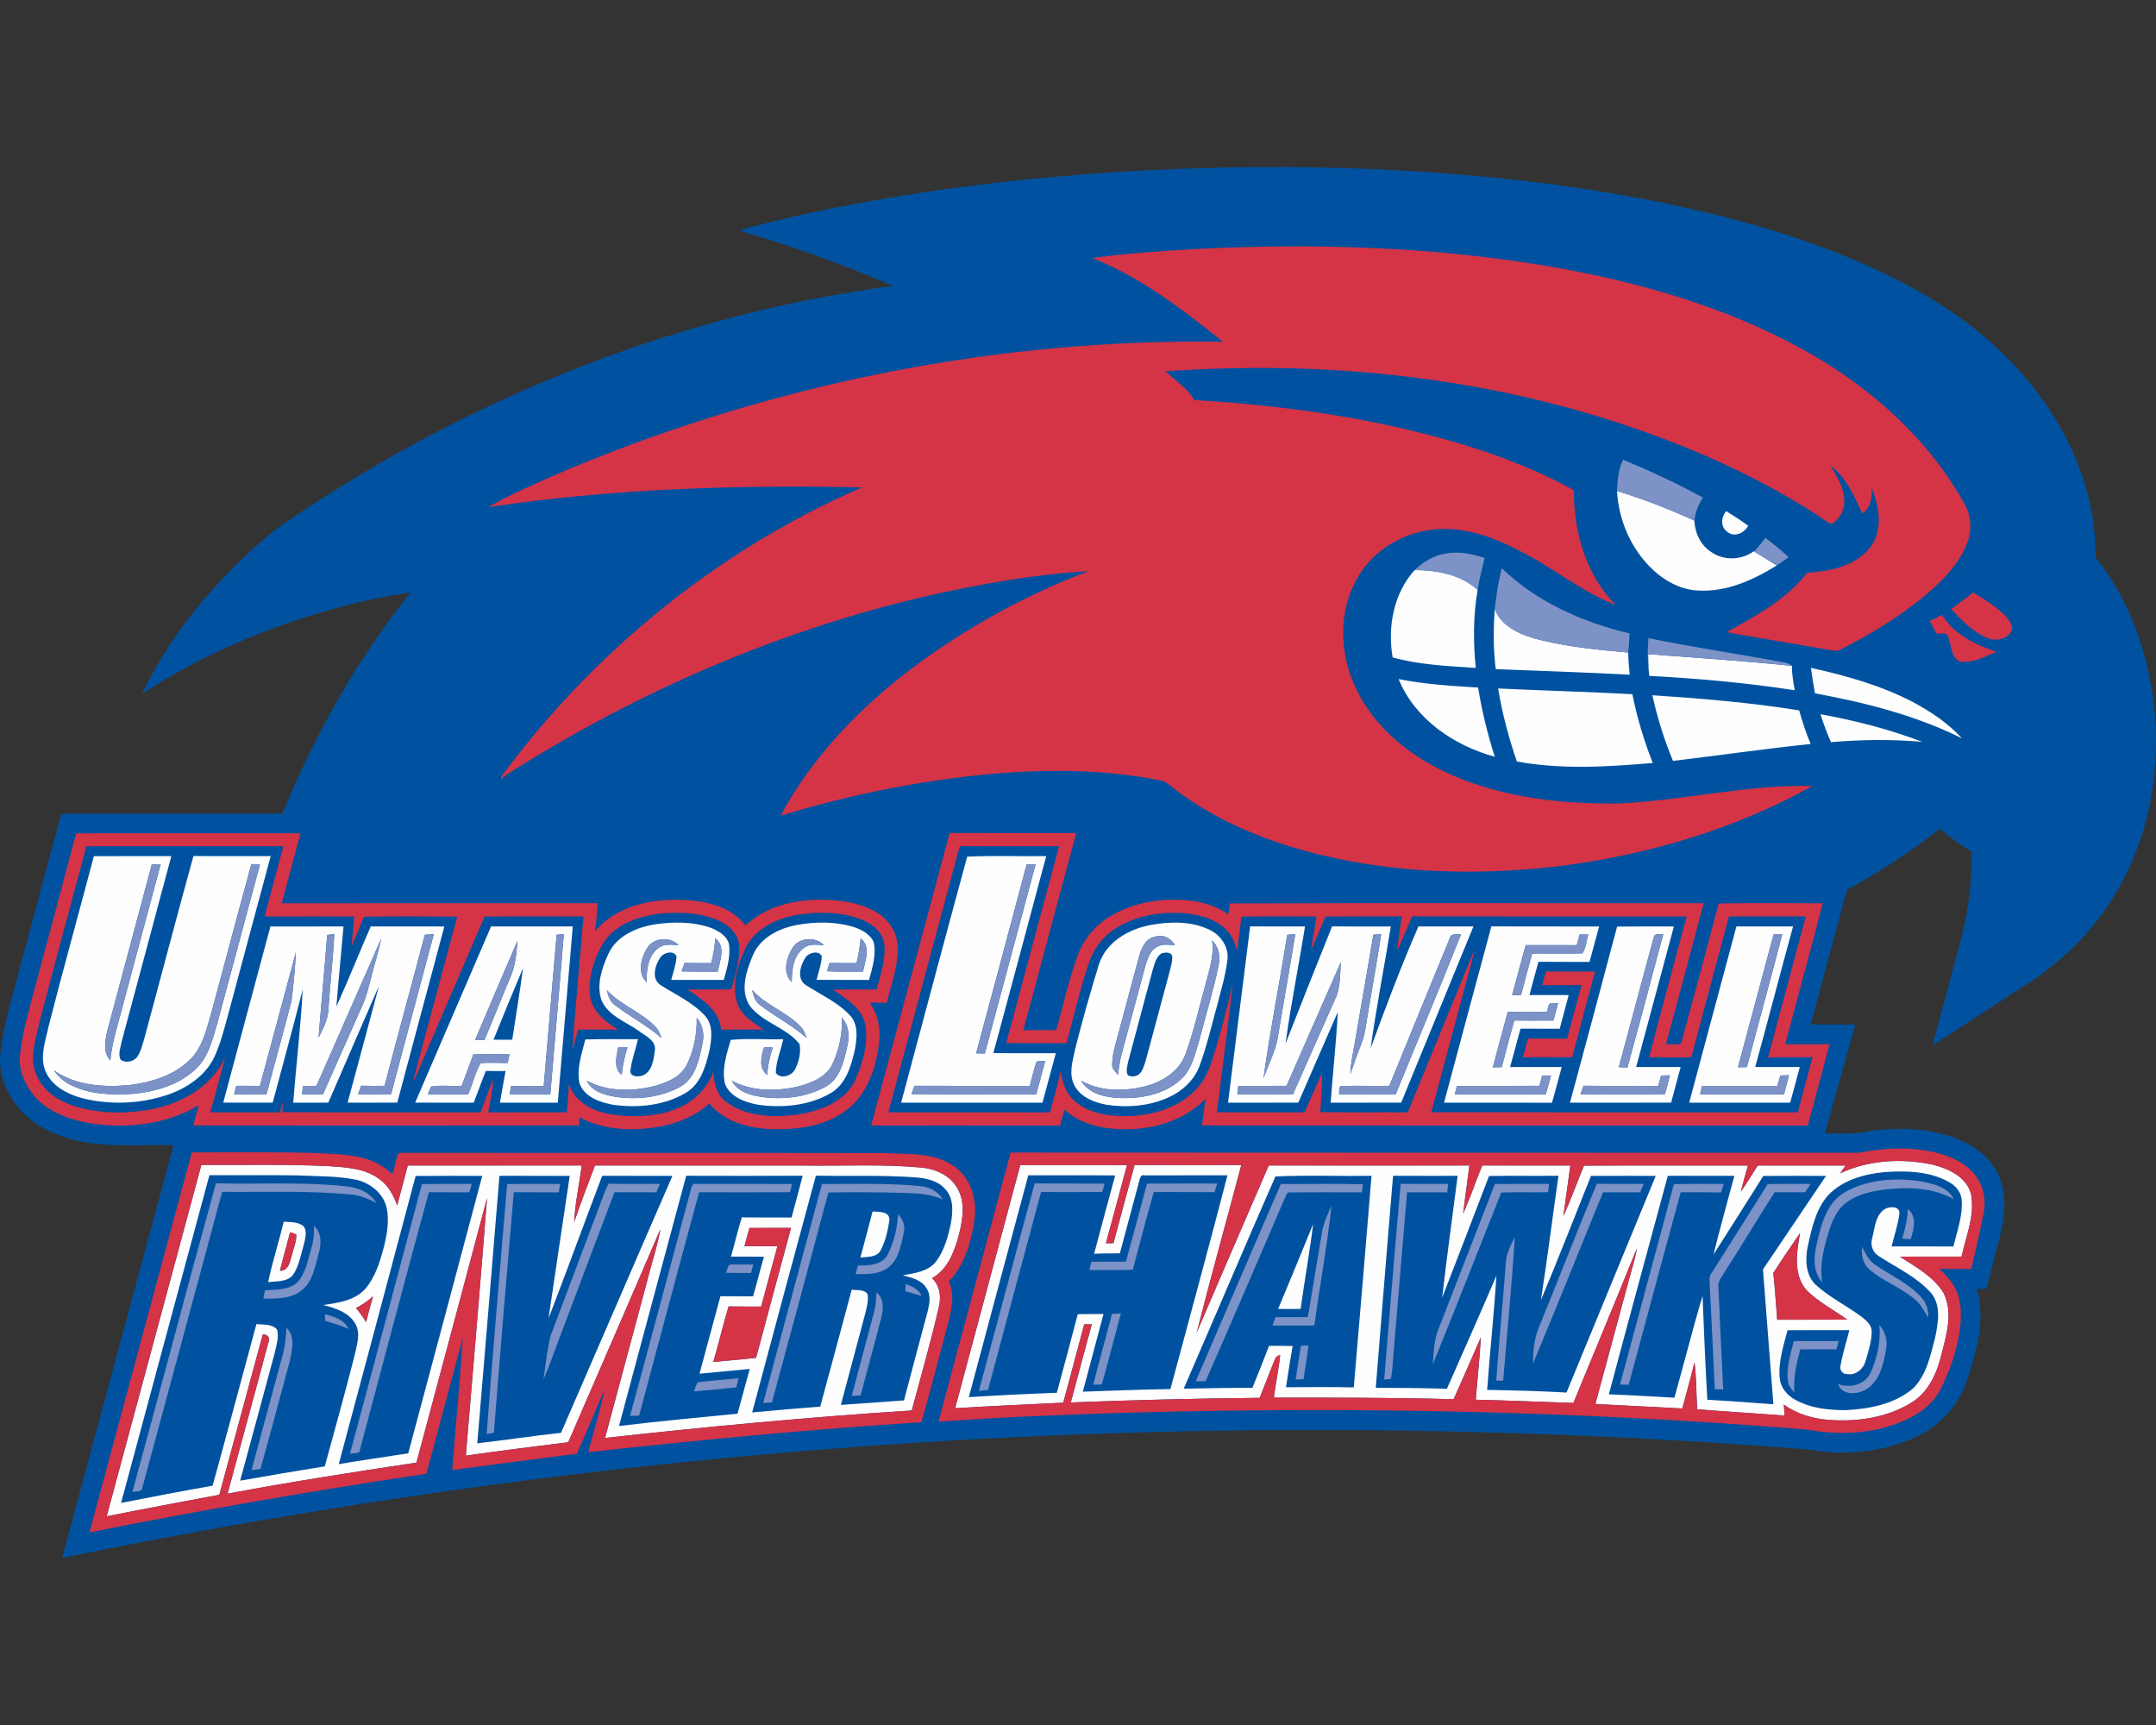
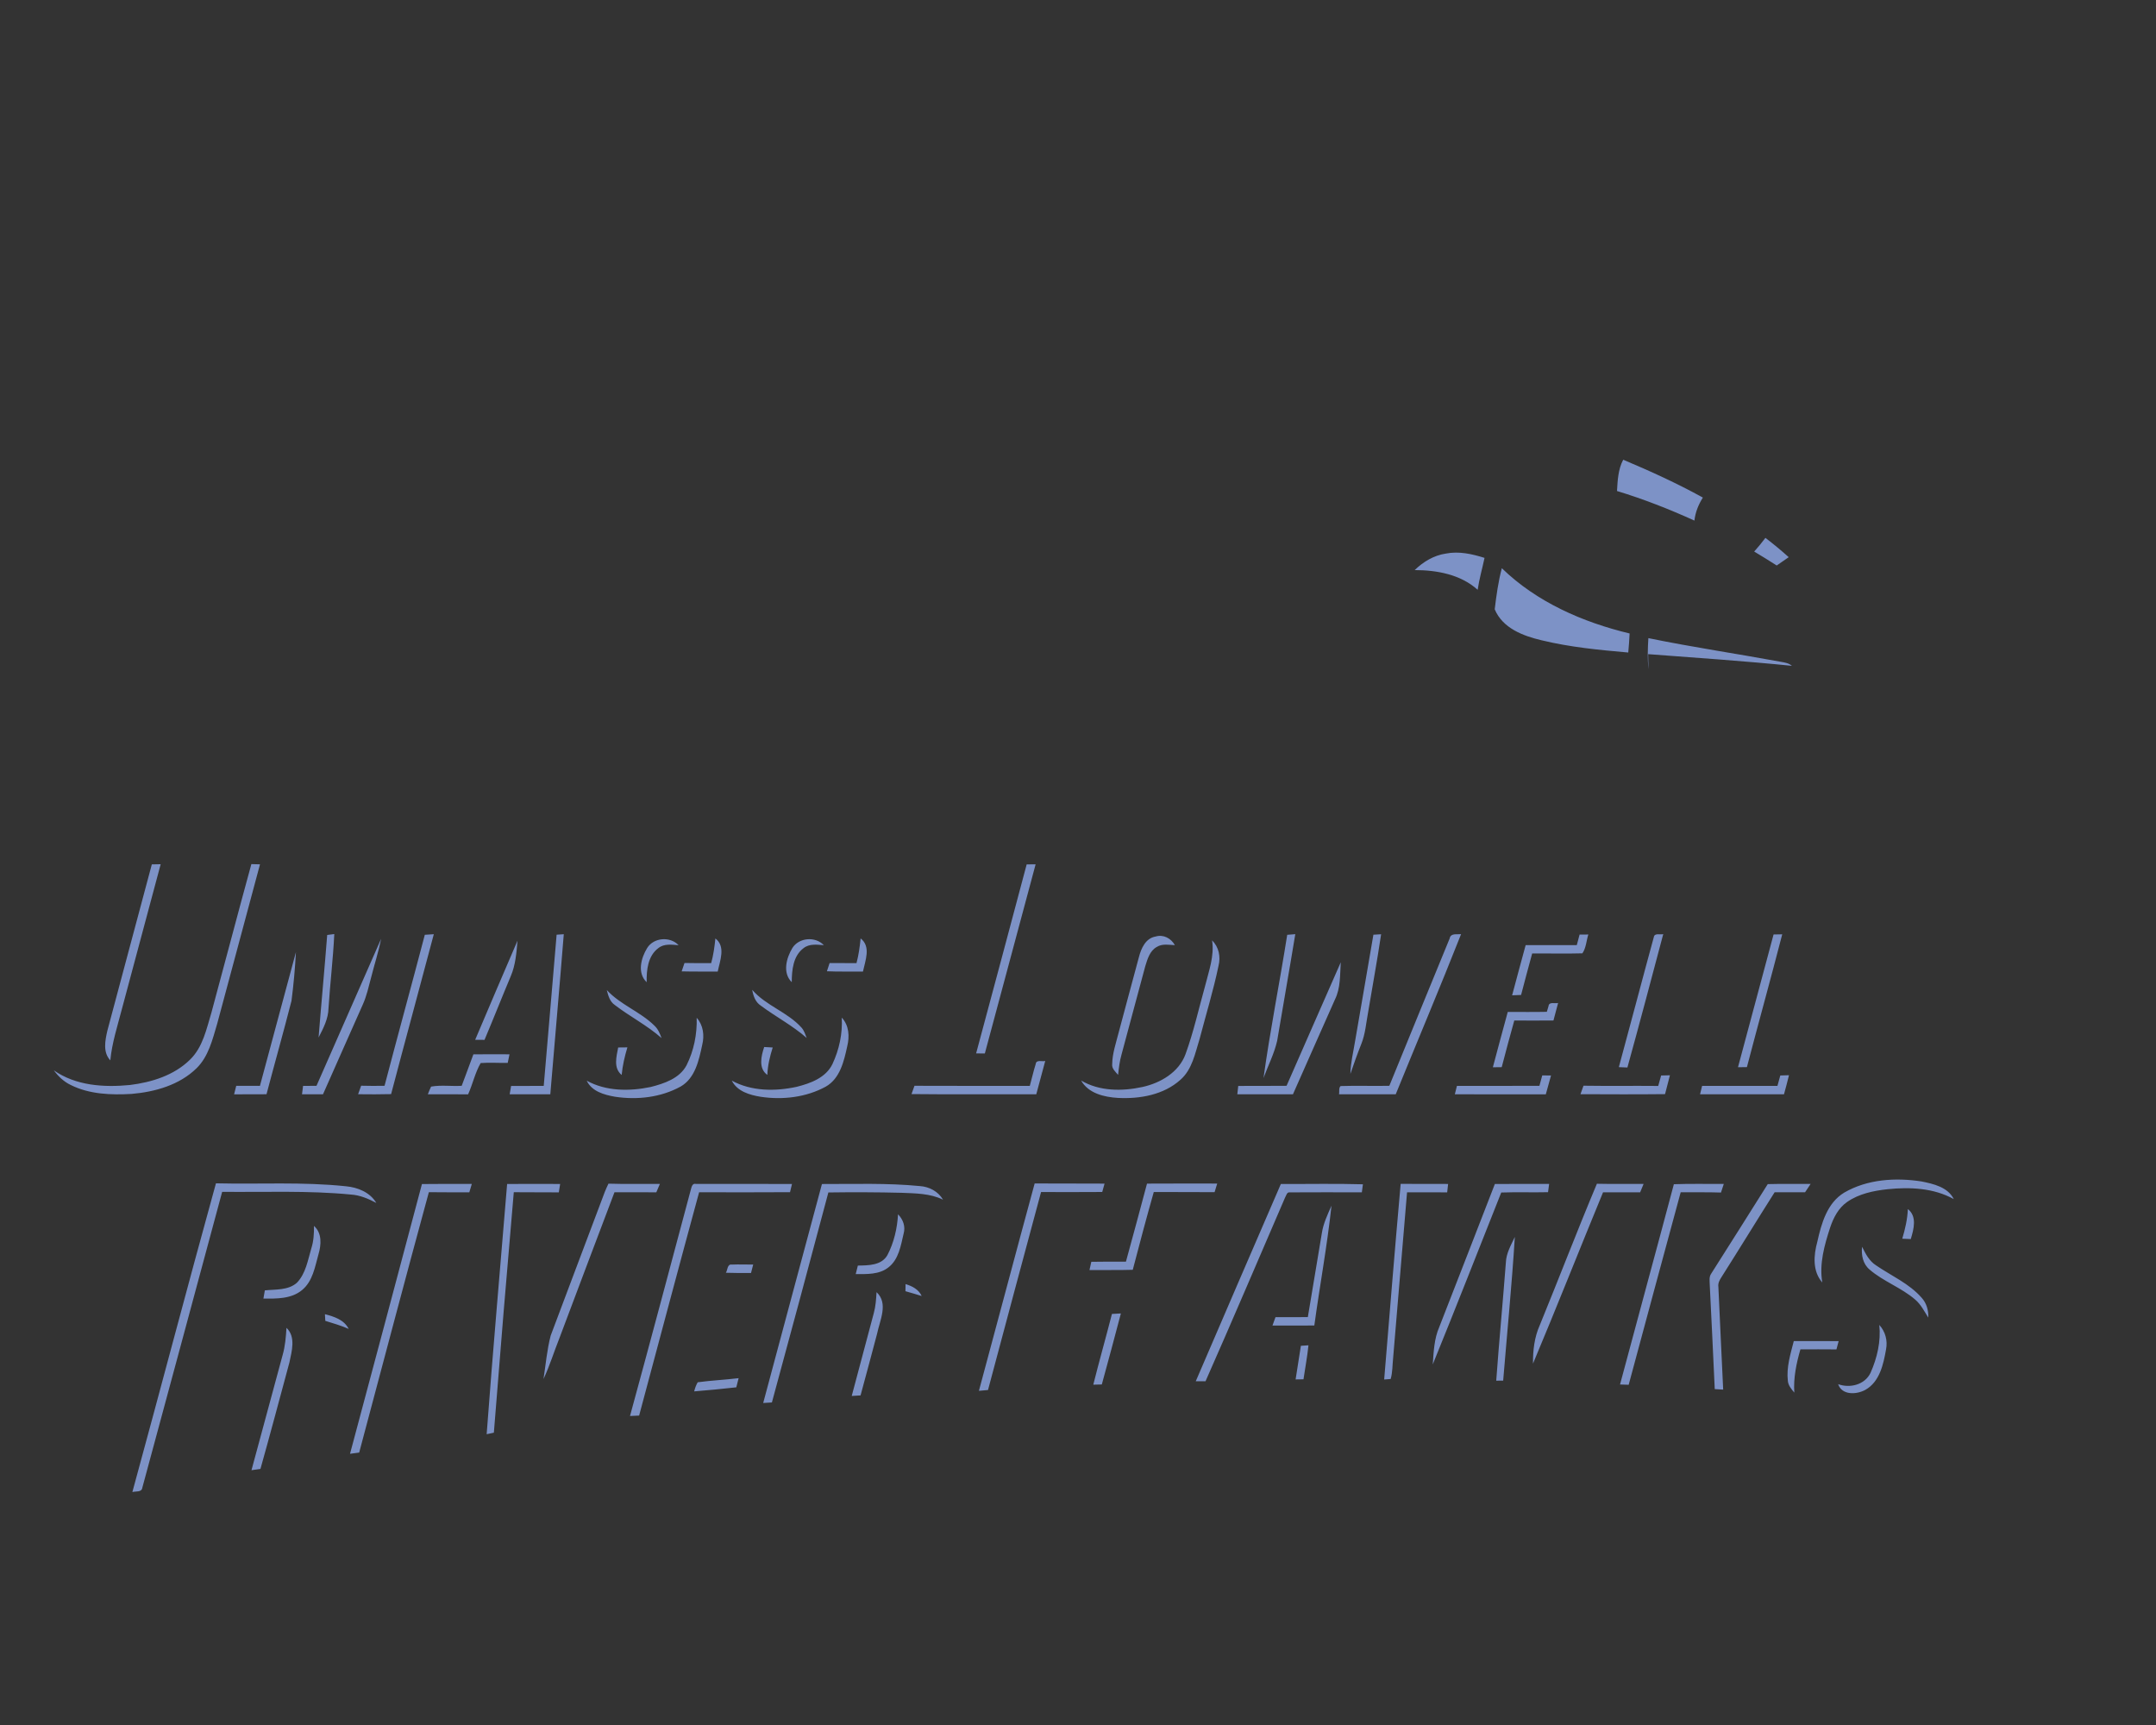
<svg xmlns="http://www.w3.org/2000/svg" height="1600px" style="shape-rendering:geometricPrecision; text-rendering:geometricPrecision; image-rendering:optimizeQuality; fill-rule:evenodd; clip-rule:evenodd" version="1.1" viewBox="0 0 2000 1600" width="2000px">
  <rect x="0" y="0" width="2000" height="1600" fill="#333333" stroke="none" />
  <defs>
    <style type="text/css">
   
    .fil0 {fill:#0052A0}
    .fil2 {fill:#7D92C6;fill-rule:nonzero}
    .fil3 {fill:#D53346;fill-rule:nonzero}
    .fil1 {fill:#FEFEFE;fill-rule:nonzero}
   
  </style>
  </defs>
  <g id="Capa_x0020_1">
    <g id="UMass_x0020_Lowell_x0020_River_x0020_Hawks.cdr">
-       <path class="fil0" d="M1843.73 314.85c48.3,41.85 85.86,98.41 96.89,162.09 2.5,13.28 3.35,26.79 3.33,40.29 23.84,29.34 39.36,64.79 48.01,101.42 16.08,68.69 8.49,143.96 -26.84,205.63 -19.7,34.76 -48.09,64.34 -81.41,86.29 -30.28,19.73 -60.62,39.37 -90.94,59.01 7.54,-28.52 15.26,-57 22.85,-85.52 9.25,-30.46 13.78,-62.27 13.27,-94.1 -10.29,-6.35 -20.14,-13.41 -29.43,-21.15 -27.11,21.24 -56.04,40.09 -86.22,56.67 -11.27,41.57 -22.24,83.21 -33.54,124.77 13.8,0 27.6,0.02 41.43,-0.02 -9.42,33.69 -19.14,67.32 -28.21,101.11 13.95,-0.21 28.09,1.1 41.81,-2.23 29.49,-3.87 61.09,-2.92 88.18,10.61 15.19,7.49 28.64,20.26 33.5,36.88 5.05,16.1 2.84,33.38 -1.01,49.5 -4.12,16.43 -8.53,32.82 -12.67,49.26 -3.06,-0.02 -6.1,-0.05 -9.1,-0.05 8.71,28.87 -0.33,58.99 -9.48,86.57 -8.42,24.36 -28.09,43.73 -51.88,53.17 -21.67,9.12 -45.41,12.83 -68.83,12.27 -12.57,-0.21 -24.82,-3.27 -37.34,-3.77 -415.63,-31.89 -834.81,-19.64 -1247.61,38.97 -120.88,17.16 -241.22,37.95 -360.81,62.54 34.48,-127.63 68.75,-255.27 103.25,-382.87 -32.91,-0.83 -66.7,3.2 -98.68,-6.63 -20.8,-6.14 -40.79,-18.42 -51.78,-37.62 -7.67,-12.29 -11.85,-26.97 -10.05,-41.49 2.62,-25.07 10.43,-49.2 16.66,-73.51 13.3,-49.21 26.13,-98.57 39.75,-147.68 0.81,-0.15 2.4,-0.43 3.21,-0.58 67.28,-0.04 134.58,-0.02 201.86,0 30.25,-73.24 69.2,-143.25 119.03,-205.02 -35.84,4.78 -70.96,14.05 -105.25,25.37 -50.58,16.76 -99.34,39.36 -143.98,68.56 26.51,-55.26 66.62,-103.2 112.73,-143.19 13.28,-11.96 28.68,-21.17 43.48,-31.1 162.43,-106.12 347.73,-178.64 540.42,-204.12 -46.17,-19.94 -93.64,-36.83 -141.86,-51.11 4.28,-2.03 8.88,-3.29 13.49,-4.35 81.42,-20.82 164.61,-34.1 248.13,-42.83 81.75,-8.47 163.99,-12.28 246.17,-11.93 108.03,0.85 216.26,8.65 322.61,28.15 74.13,13.82 147.74,33.07 216.78,63.86 39.36,17.8 77.34,39.49 110.08,67.88z" />
-       <path class="fil1" d="M263.22 1133.17c6.27,0.56 13.76,-0.15 18.69,4.57 3.31,5.01 1.01,11.47 -0.13,16.87 -2.94,9.75 -4.38,20.38 -10.63,28.72 -5.74,5.92 -14.9,4.89 -22.4,5.94 3.94,-18.91 9.96,-37.31 14.47,-56.1zm954.88 2.28c-3.21,26.3 -7.99,52.39 -11.59,78.63 -6.97,0.09 -13.91,0.09 -20.86,0 10.97,-26.15 21.75,-52.37 32.45,-78.63zm-408.64 -11.74c5.73,0.33 16,-0.33 15.64,8.07 -1.55,9.6 -3.68,19.5 -8.25,28.19 -3.71,6.6 -12.36,5.54 -18.73,6.48 3.77,-14.26 7.72,-28.46 11.34,-42.74zm879.3 -461.25c32.1,5.82 63.87,13.95 94.37,25.58 -28.17,-2.32 -56.48,-2.15 -84.62,0.38 -3.77,-8.45 -6.97,-17.14 -9.75,-25.96zm-155.91 -17.59c45.53,2.98 91.05,6.79 136.13,14.03 3,10.58 6.37,21.05 10.68,31.19 -42.7,4.35 -85.14,10.64 -127.73,15.65 -8.13,-19.68 -14.59,-40.05 -19.08,-60.87zm-143.13 -6.29c41.52,1.99 83.05,3.06 124.56,5.32 4.31,21.79 10.79,43.13 18.88,63.82 -41.87,3.48 -84.5,6.29 -126.08,-1.42 -7.49,-22.09 -13.61,-44.68 -17.36,-67.72zm-92.28 -8.69c24.28,4.84 49.05,6.35 73.72,7.86 3.52,21.75 8.79,43.2 15.48,64.2 -37.75,-10.37 -74.05,-34.79 -89.2,-72.06zm382.47 -10.45c32.47,7.22 64.89,16.27 94.51,31.7 16.7,8.9 32.74,19.66 45.57,33.7 -42.78,-21.34 -89.49,-33.14 -136.3,-41.75 -1.49,-7.84 -2.71,-15.74 -3.78,-23.65zm-150.99 -12.69c44.45,3.34 88.96,6.36 133.33,10.83 -0.06,7.63 1.29,15.15 2.63,22.64 -44.68,-6.87 -89.77,-10.93 -134.89,-13.31 -0.16,-1.51 -0.5,-4.53 -0.66,-6.04 -0.29,-4.7 -0.35,-9.42 -0.41,-14.12zm-142.36 -41.61c7.36,17.59 26.26,24.67 43.45,28.74 26.37,6.4 53.46,9 80.43,11.36 0.08,6.87 0.64,13.72 1.32,20.55 -41.39,-2.15 -82.82,-3.56 -124.23,-5.13 -2.36,-18.4 -2.22,-37.04 -0.97,-55.52zm-94.7 44.64c-4.8,-28.13 0.8,-59.44 20.46,-81 20.57,0.02 42.68,4.03 58.42,18.29 -4.22,23.88 -4.11,48.38 -1.78,72.47 -25.82,-1.82 -52.04,-2.75 -77.1,-9.76zm310.96 -116.12c-6.94,-4.33 -6.5,-13.95 -1.43,-19.58 6.83,4.45 13.8,8.71 20.34,13.62 -3.58,6.51 -12.25,10.94 -18.91,5.96zm-102.82 -38.23c24.55,7.45 48.47,16.83 71.82,27.44 0.43,11.78 6.1,23.51 16.39,29.68 11.61,7.68 27.46,6.89 38.63,-1.22l0.42 0.25c7.01,4.2 13.99,8.52 20.9,12.93 -21.88,13.56 -46.92,24.86 -73.22,23.2 -21.54,-1.05 -40.13,-15.02 -52.79,-31.64 -13.31,-17.36 -20.86,-38.82 -22.15,-60.64zm-1454.92 496.51c13.51,-52.73 28.12,-105.19 42.01,-157.82 23.94,-0.06 47.9,0 71.85,-0.04 -15.4,57.45 -30.84,114.88 -46.17,172.35 -0.91,5.26 -3.44,11.2 -0.98,16.33 4.6,3.7 12.71,2.05 15.82,-3 3.06,-4.68 4.4,-10.21 5.98,-15.5 15.41,-56.73 30.19,-113.64 45.88,-170.28 23.88,0.27 47.76,0.04 71.64,0.12 -13.22,48.72 -26.18,97.54 -39.28,146.3 -3.78,13.55 -7.12,27.35 -13.03,40.16 -8.47,17.53 -25.77,28.98 -43.77,35.04 -24.69,8.24 -51.76,9.36 -77.11,3.44 -14.59,-3.67 -30.2,-11.37 -36.05,-26.16 -5.01,-13.43 0.45,-27.65 3.21,-40.94zm95.75 -150.2l0 0c-13.66,51.45 -27.59,102.81 -41.24,154.26 -2.05,9.02 -4.35,20.03 2.75,27.52 1.51,-16.14 6.56,-31.56 10.61,-47.14 12.03,-44.93 24.11,-89.86 36.1,-134.79 -2.05,0.05 -6.15,0.11 -8.22,0.15zm55.34 137.31l0 0c-4.64,15.34 -7.99,32.33 -19.99,43.91 -14.8,14.53 -35.6,20.95 -55.73,23.43 -24.05,2.32 -50.17,0.73 -70.53,-13.64 4.12,5.65 9.31,10.58 15.68,13.62 17.39,8.69 37.48,9.38 56.54,8.28 21.63,-1.86 44.21,-8.2 60.1,-23.72 11.26,-10.99 14.88,-26.82 19.23,-41.37 13.34,-49.25 26.4,-98.59 39.71,-147.86 -2.01,-0.04 -6,-0.17 -8.01,-0.21 -12.56,45.78 -24.58,91.72 -37,137.56zm701.06 -144.47c24.33,-1.16 48.86,-0.15 73.28,-0.5 -16.33,60.91 -32.51,121.83 -49.03,182.68 19.31,0.29 38.62,0 57.95,0.16 -4.22,15.25 -8.18,30.59 -12.38,45.84 -43.71,-0.02 -87.41,-0.02 -131.12,0 20.44,-76.05 40.56,-152.21 61.3,-228.18zm55.15 7.18l0 0c-15.44,58.48 -31.27,116.86 -46.9,175.31 2.01,0.02 6.07,0.06 8.1,0.06 15.83,-58.44 31.31,-116.99 47.1,-175.43 -2.78,0 -5.55,0.02 -8.3,0.06zm8.38 185.2l0 0c-2.13,6.66 -3.58,13.51 -5.48,20.24 -35.66,-0.06 -71.32,0.12 -106.98,-0.08 -0.93,2.54 -1.84,5.11 -2.75,7.69 38.58,0.46 77.15,0.05 115.73,0.21 2.83,-10.28 5.58,-20.61 8.32,-30.94 -2.8,0.85 -8.36,-1.55 -8.84,2.88zm-396.37 -102.32c7.82,-16.86 26.55,-24.75 43.92,-27.4 16.72,-2.33 34.27,-2.36 50.39,3.09 7.16,2.75 15.11,7.05 17.44,14.92 1.87,11.42 -1.76,22.76 -4.74,33.67 -16.24,-0.06 -32.49,0 -48.75,-0.04 1.9,-7.16 4.51,-14.26 4.92,-21.73 -2.25,-6 -11.65,-3.73 -14.75,0.54 -5.28,7.4 -9.11,20.67 0.47,26.34 13.79,8.75 29.16,15.71 40.46,27.83 8.16,8.78 6.48,21.86 4.31,32.64 -3.4,14.82 -8.34,31.64 -22.58,39.59 -20.1,11.57 -44.47,13.78 -67.1,10.57 -12.08,-2.29 -26.46,-7.26 -30.85,-20.01 -2.79,-13.74 2.19,-27.33 5.44,-40.52 16.27,-0.52 32.58,-0.12 48.86,-0.22 -2.23,9.74 -5.92,19.2 -7.03,29.17 -0.4,5.82 7.3,5.99 11.25,4.54 9.03,-3.67 10.33,-14.86 11.45,-23.26 1.34,-9.11 -8.36,-13.19 -14.32,-17.72 -12.15,-8.88 -28.73,-14.05 -35.16,-28.81 -5.03,-14.4 0.39,-29.92 6.37,-43.19zm35.93 -5.29l0 0c-5.69,9.27 -9.42,23.19 -0.44,31.7 -0.25,-11.22 1.12,-24.5 10.91,-31.7 5.34,-4.25 12.42,-3.11 18.71,-2.63 -7.85,-8.34 -23.08,-7.22 -29.18,2.63zm63.3 -8.9l0 0c-0.78,7.72 -1.84,15.42 -3.91,22.91 -8.23,0.02 -16.49,0.04 -24.73,-0.15 -0.89,2.59 -1.78,5.17 -2.65,7.78 11.16,0.31 22.29,0.09 33.45,0.19 2.02,-9.98 7.69,-23.16 -2.16,-30.73zm-100.74 47.86l0 0c1.3,5.12 2.75,10.68 7.41,13.85 14.05,10.8 30.05,18.89 43.4,30.71 -1.55,-4.18 -3.27,-8.46 -6.63,-11.55 -13.2,-13.01 -31.53,-19.31 -44.18,-33.01zm83.4 25.73l0 0c0.44,15.13 -2.61,30.5 -9.41,44.06 -6.52,12.25 -20.74,16.95 -33.35,20.15 -19.63,4.08 -41.28,4.02 -59.26,-5.87 4.73,9.99 16.28,13.16 26.28,14.9 20.53,3.12 42.48,0.66 60.84,-9.46 13.58,-7.8 16.99,-24.56 20.03,-38.68 2.16,-8.71 1,-18.23 -5.13,-25.1zm-72.84 27.54l0 0c-1.62,8.47 -4.6,19.12 3.24,25.5 0.81,-8.71 2.8,-17.24 5.32,-25.6 -2.85,0.02 -5.71,0.06 -8.56,0.1zm165.08 -113.51c17.17,-3.23 35.28,-3.41 52.17,1.35 7.84,2.44 16.33,6.6 19.82,14.52 2.53,11.78 -1.26,23.68 -4.36,35 -16.23,-0.12 -32.45,0 -48.68,-0.08 1.76,-7.2 4.45,-14.28 4.89,-21.73 -2.42,-6 -11.76,-3.67 -14.9,0.64 -5.05,7.39 -8.96,20.47 0.43,26.16 13.76,8.79 29.12,15.72 40.5,27.75 7.87,8.3 6.6,20.71 4.8,31.06 -3.39,15.44 -8.21,33.03 -22.97,41.39 -20.17,11.55 -44.62,13.78 -67.3,10.51 -11.86,-2.27 -25.64,-7.11 -30.42,-19.33 -3.14,-13.69 1.55,-27.66 5.36,-40.74 15.98,-1.62 32.49,-0.21 48.68,-0.66 -2.09,10.49 -6.9,20.59 -6.85,31.39 4.61,5.9 14.56,2.73 17.75,-3.27 3.71,-7.18 5.78,-15.71 4.22,-23.72 -12.31,-15.33 -34,-19.64 -46.06,-35.26 -9.44,-14.24 -3.29,-32.24 2.65,-46.63 6.7,-16.32 23.75,-25.16 40.27,-28.35zm-3.42 21.15l0 0c-5.63,9.31 -9.45,23.12 -0.64,31.79 0.04,-11.16 1.26,-24.34 10.95,-31.56 5.38,-4.28 12.48,-3.25 18.83,-2.75 -7.84,-8.28 -22.95,-7.18 -29.14,2.52zm63.25 -8.79l0 0c-0.77,7.72 -1.82,15.39 -3.83,22.91 -8.32,0.02 -16.64,0.02 -24.96,-0.05 -0.83,2.53 -1.66,5.05 -2.48,7.6 11.13,0.52 22.26,0.14 33.42,0.29 2.11,-9.98 7.7,-23.18 -2.15,-30.75zm-100.56 47.7l0 0c0.99,5.63 2.96,11.44 8.03,14.69 13.89,10.35 29.41,18.42 42.49,29.93 -1.29,-3.27 -2.34,-6.75 -4.66,-9.44 -13.02,-14.59 -33.03,-20.38 -45.86,-35.18zm83.07 25.78l0 0c0.81,14.78 -2.38,29.68 -8.65,43.05 -6.11,12.73 -20.43,17.92 -33.24,21.13 -19.88,4.3 -41.84,4.22 -60.12,-5.75 5.05,10.01 16.56,13.32 26.78,14.98 20.35,3.06 42.06,0.56 60.29,-9.36 13.35,-7.51 16.99,-23.71 20.01,-37.51 2.28,-9.15 1.66,-19.4 -5.07,-26.54zm-69.04 53.13l0 0c0.29,-8.72 2.36,-17.16 4.97,-25.44 -1.99,-0.1 -5.94,-0.33 -7.91,-0.45 -2.77,8.36 -5.54,19.85 2.94,25.89zm355.27 -139.03c18.15,-3.35 38,-3.79 54.97,4.43 10.2,4.82 17.81,15.62 16.63,27.21 -1.74,15.17 -6.31,29.82 -10.07,44.58 -5.08,18.23 -9.28,36.77 -15.94,54.55 -4.88,13.1 -15.85,23.2 -28.39,28.95 -17.8,8.2 -38.1,9.81 -57.35,7.06 -11.69,-2.09 -24.48,-6.97 -30.32,-18.09 -5.38,-10.41 -1.69,-22.37 0.62,-33.11 6.59,-26.53 14.14,-52.83 22.13,-78.99 6.58,-20.7 27.42,-32.76 47.72,-36.59zm-10.6 29.8l0 0c-6.43,23.55 -12.62,47.14 -18.99,70.71 -2.36,9.32 -5.59,18.59 -5.78,28.29 -0.6,4.33 2.98,7.21 5.47,10.19 0.68,-6.38 1.44,-12.75 3.2,-18.92 7.41,-27.32 14.61,-54.7 22.04,-82.01 2.03,-6.58 4.2,-14.2 10.68,-17.76 5.05,-3.16 11.18,-1.94 16.76,-1.63 -3.51,-6.32 -10.57,-10.18 -17.79,-8.03 -9.36,1.53 -13.5,11.01 -15.59,19.16zm67.88 -15.62l0 0c2.3,14.52 -3.06,28.53 -6.49,42.4 -5.9,21.09 -10.64,42.55 -18.13,63.16 -6.17,16.91 -23.29,26.84 -40.09,30.5 -18.81,4.06 -39.73,4.02 -56.77,-6 6.81,11.96 21.44,15.36 34.19,16.12 20.28,1.04 42.41,-2.81 57.95,-16.84 10.99,-9.63 13.59,-24.67 17.79,-37.94 5.9,-22.57 12.77,-44.92 17.53,-67.77 2.14,-8.44 0.29,-17.43 -5.98,-23.63zm-47.24 12.33l0 0c-4.76,3.15 -5.94,9.25 -7.64,14.34 -7.55,28.29 -15.23,56.58 -22.7,84.91 -0.75,4.33 -2.71,8.98 -0.71,13.27 2.59,2.05 6.61,1.51 9.46,0.23 4.39,-3.01 5.59,-8.55 7.2,-13.29 7.6,-27.79 14.9,-55.65 22.44,-83.46 1.05,-4.33 2.4,-8.67 2.34,-13.17 -0.89,-4.67 -7.04,-4.22 -10.39,-2.83zm-826.29 -25.16c22.6,-0.09 45.22,-0.03 67.84,-0.05 -2.11,24.78 -4.7,49.53 -6.64,74.32 11.11,-24.57 21.07,-49.63 31.89,-74.32 22.76,0.05 45.51,-0.04 68.27,0.02 -14.48,54.47 -29.28,108.86 -43.66,163.35 -15.36,0.14 -30.71,0.04 -46.09,0.06 9.79,-36.07 19.45,-72.16 29.09,-108.28 -15.81,36.04 -31.29,72.21 -46.99,108.28 -10.87,0 -21.71,0 -32.56,0.02 2.74,-35.06 6.98,-70.03 8.84,-105.13 -8.84,35.16 -18.62,70.07 -27.87,105.11 -15.3,0 -30.57,0.02 -45.87,0 14.49,-54.49 29.18,-108.94 43.75,-163.38zm52.67 7.86l0 0c-2.44,31.72 -5.48,63.39 -7.99,95.11 4.39,-8.52 9.03,-17.36 9.21,-27.17 1.47,-22.95 4.27,-45.82 5.36,-68.79 -1.65,0.21 -4.94,0.64 -6.58,0.85zm90.56 -0.17l0 0c-12.27,46.73 -25.1,93.32 -37.35,140.07 -7.24,0.14 -14.47,0.12 -21.71,-0.07 -0.95,2.61 -1.88,5.24 -2.82,7.89 10.21,0.1 20.41,0.19 30.61,-0.1 13.02,-49.49 26.53,-98.84 39.61,-148.32 -2.79,0.16 -5.56,0.35 -8.34,0.53zm-40.54 3.73l0 0c-20.05,45.42 -39.92,90.95 -59.95,136.38 -4.16,0.02 -8.3,0.02 -12.44,0.04 -0.33,2.59 -0.66,5.19 -0.99,7.82 6.5,0 12.97,0 19.47,-0.02 12.34,-27.67 24.48,-55.42 36.86,-83.09 3.66,-8.05 5.48,-16.74 7.78,-25.23 3,-12 6.89,-23.77 9.27,-35.9zm-112.41 136.4l0 0c-7.33,0.04 -14.65,0.04 -21.98,-0.04 -0.66,2.63 -1.32,5.25 -1.99,7.9 10.02,-0.06 20.06,0 30.07,-0.08 7.62,-28.91 15.77,-57.7 23.18,-86.67 1.95,-14.98 3.29,-30.09 4.12,-45.18 -11.22,41.33 -22.21,82.74 -33.4,124.07zm214.44 -147.87c25.24,0 50.49,0.02 75.76,0 -4.66,54.47 -9.25,108.94 -13.88,163.43 -17.89,0.02 -35.77,0.02 -53.65,0 1.62,-9.81 3.46,-19.58 5.2,-29.34 -6.11,0.04 -12.23,0.04 -18.34,-0.09 -3.93,9.75 -7.39,19.68 -11.19,29.47 -18.11,-0.08 -36.22,0.02 -54.33,-0.06 23.51,-54.45 46.88,-108.96 70.43,-163.41zm60.78 7.66l0 0c-4.06,46.75 -7.85,93.52 -11.96,140.25 -10.1,-0.02 -20.18,-0.06 -30.26,0.02 -0.46,2.57 -0.89,5.17 -1.34,7.76 12.56,0 25.14,0 37.7,0 4.12,-49.5 8.55,-98.98 12.5,-148.48 -1.65,0.1 -4.99,0.35 -6.64,0.45zm-75.56 97.49l0 0c2.88,0.02 5.78,0.05 8.67,0.07 8.28,-19.58 16.06,-39.37 24.3,-58.96 4.51,-10.41 5.34,-21.9 6.31,-33.07 -13.12,30.64 -26.35,61.25 -39.28,91.96zm17.01 -0.12l0 0c5.8,0 11.59,0 17.39,0 3.45,-22.14 6.99,-44.29 10.05,-66.49 -9.37,22.06 -18.48,44.24 -27.44,66.49zm-18.67 13.62l0 0c-3.53,9.74 -7.24,19.45 -10.84,29.18 -9.46,0.56 -19.08,-0.93 -28.39,0.74 -1.16,2.3 -2.05,4.7 -3,7.1 12.43,0.06 24.89,0 37.35,0.06 4.26,-9.48 6.46,-20.07 11.63,-29.01 8.34,-0.62 16.74,0 25.1,-0.13 0.56,-2.67 1.1,-5.34 1.66,-7.98 -11.15,-0.07 -22.33,-0.11 -33.51,0.04zm720.58 -118.71c16.95,0.13 33.9,0.06 50.87,0.04 -5.74,36.3 -13.17,72.37 -18.07,108.8 14.3,-36.34 28.58,-72.68 43.21,-108.88 18.15,0.27 36.32,0.02 54.49,0.12 -6.23,37.73 -13.45,75.33 -18.81,113.18 13.89,-38.1 28.21,-76.07 44.43,-113.24 16.99,0.09 34,0.04 51.01,0.02 -22.39,54.47 -44.68,108.96 -67.03,163.43 -21.81,0.06 -43.62,0 -65.45,0.04 2.06,-28.04 5.21,-56.04 6.66,-84.12 -12.11,28.06 -24.57,56 -36.65,84.08 -21.73,0.08 -43.46,-0.02 -65.19,0.04 6.89,-54.49 13.58,-109.02 20.53,-163.51zm34.37 7.82l0 0c-6.99,44.35 -15.85,88.43 -22,132.87 4.21,-11.51 9.94,-22.54 12.67,-34.52 5.53,-32.99 11.4,-65.94 16.82,-98.95 -1.86,0.15 -5.6,0.46 -7.49,0.6zm79.95 -0.1l0 0c-5.61,33.24 -11.47,66.41 -17.14,99.62 -1.59,9.82 -4.05,19.52 -4.2,29.5 3.21,-9.4 6.52,-18.75 10.2,-27.96 3.67,-9.19 4.35,-19.15 6.17,-28.77 4,-24.27 8.55,-48.47 12.13,-72.8 -2.4,0.14 -4.8,0.27 -7.16,0.41zm70.77 3.42l0 0c-18.64,45.59 -37.43,91.09 -55.98,136.73 -15.08,0.35 -30.17,-0.29 -45.23,0.24 -1.95,1.87 -0.9,5.16 -1.47,7.64 17.54,0.02 35.07,0 52.62,0 20.16,-49.54 41.02,-98.82 60.64,-148.57 -3.68,0.52 -9.65,-1.2 -10.58,3.96zm-151.32 136.73l0 0c-14.94,0.2 -29.88,0 -44.82,0.12 -0.21,1.93 -0.66,5.82 -0.87,7.74 17.2,0.04 34.39,0.02 51.61,0.02 13.06,-29.26 25.83,-58.67 38.95,-87.89 5.32,-10.68 4.61,-22.97 5.42,-34.56 -16.66,38.24 -33.67,76.32 -50.29,114.57zm190 -147.87c33.3,0.17 66.62,0 99.94,0.08 -3.04,10.93 -5.9,21.92 -8.92,32.87 -15.81,-0.09 -31.58,0.08 -47.37,-0.11 -2.88,10.25 -5.59,20.53 -8.32,30.82 12.11,0.02 24.21,-0.04 36.34,0.04 -2.69,10.43 -5.59,20.78 -8.28,31.21 -12.13,0.04 -24.25,0.06 -36.38,-0.02 -3.33,11.81 -6.33,23.71 -9.64,35.55 15.95,0.02 31.91,0 47.88,0 -3.02,11.05 -5.81,22.14 -9.02,33.13 -33.38,-0.16 -66.76,-0.02 -100.14,-0.08 14.65,-54.49 29.09,-109.04 43.91,-163.49zm81.83 7.58l0 0c-0.89,3.27 -1.74,6.54 -2.61,9.83 -15.81,-0.03 -31.62,0 -47.43,-0.03 -4.33,15.48 -8.32,31.05 -12.56,46.57 2.75,-0.13 5.52,-0.23 8.32,-0.33 3.35,-12.85 6.78,-25.69 10.28,-38.47 15.52,-0.15 31.06,0.31 46.57,-0.15 3.47,-4.86 3.68,-11.69 5.52,-17.45 -2.71,0 -5.42,0 -8.09,0.03zm-28.81 66.36l0 0c-0.39,1.33 -1.18,4 -1.59,5.32 -12.09,0.27 -24.17,0.09 -36.24,0.09 -4.72,17.09 -9.25,34.23 -13.82,51.34 2.05,-0.02 6.17,-0.08 8.21,-0.1 3.81,-14.45 7.6,-28.91 11.66,-43.28 12.1,0.04 24.21,0.13 36.34,-0.02 1.42,-5.42 2.87,-10.82 4.32,-16.24 -2.79,0.82 -8.42,-1.47 -8.88,2.89zm-5.85 64.32l0 0c-0.91,3.21 -1.76,6.42 -2.61,9.63 -25.52,0.16 -51.03,0 -76.53,0.08 -0.66,2.59 -1.31,5.19 -1.95,7.8 28.15,0 56.27,-0.04 84.4,0.02 1.69,-5.81 3.29,-11.65 4.84,-17.48 -2.73,-0.03 -5.46,-0.05 -8.15,-0.05zm69.45 -138.07c17.55,-0.25 35.12,-0.08 52.67,-0.11 -11.74,43.44 -23.27,86.94 -35.02,130.38 13.76,-0.02 27.54,-0.02 41.31,-0.02 -2.96,11.01 -5.96,22 -8.82,33.03 -31.29,0.08 -62.56,0 -93.85,0.04 14.65,-54.43 29.37,-108.83 43.71,-163.32zm34.08 9.7l0 0c-10.99,40.17 -21.52,80.49 -32.47,120.68 1.99,0.08 5.96,0.24 7.95,0.33 11.4,-41.17 22.27,-82.47 33.25,-123.74 -2.68,0.89 -8.04,-1.34 -8.73,2.73zm6.75 128.44l0 0c-0.91,3.2 -1.8,6.45 -2.69,9.68 -23.12,-0.23 -46.21,0.15 -69.33,-0.21 -0.95,2.61 -1.88,5.24 -2.79,7.87 26.13,0.1 52.29,0.23 78.45,-0.06 1.47,-5.84 3,-11.68 4.53,-17.49 -2.75,0.06 -5.46,0.12 -8.17,0.21zm69.84 -138.27c17.51,0.02 35.04,0 52.55,0 -11.86,43.42 -23.18,86.98 -35.12,130.38 13.8,0 27.61,0.02 41.41,-0.02 -3.02,11.03 -5.94,22.08 -8.96,33.11 -31.23,-0.08 -62.44,0 -93.67,-0.04 14.57,-54.49 29.2,-108.96 43.79,-163.43zm34.48 7.45l0 0c-10.99,41.04 -21.98,82.1 -33.01,123.14 2.74,-0.04 5.49,-0.06 8.28,-0.11 10.74,-41.1 22.18,-82.03 32.76,-123.17 -2.01,0.04 -6.02,0.1 -8.03,0.14zm6.23 130.8l0 0c-0.91,3.2 -1.78,6.43 -2.65,9.66 -23.3,-0.02 -46.6,0 -69.88,-0.02 -0.67,2.59 -1.29,5.19 -1.91,7.8 25.95,0.02 51.9,-0.02 77.86,0.02 1.65,-5.88 3.18,-11.77 4.63,-17.71 -2.01,0.06 -6.04,0.18 -8.05,0.25zm55.53 90.72c26.42,-12.38 57.05,-14.07 85.38,-8.15 14.82,3.66 31.97,11.28 36.07,27.54 3.69,19.77 -4.67,38.89 -8.86,57.87 -19.07,0.04 -38.16,-0.09 -57.22,0.04 14.78,9.58 31.42,18.46 40.73,34.02 8.65,17.82 2.67,38.02 -1.96,56.06 -4.1,17.47 -11.99,35.51 -27.88,45.28 -22.54,13.97 -50.08,17.92 -76.16,16.12 -15.02,-1.07 -30.07,-5.32 -42.36,-14.28 0.25,3.38 0.5,6.75 0.75,10.16 -27.03,-2.02 -54.1,-3.62 -81.11,-5.77 -0.89,-14.55 -0.62,-29.14 -2.5,-43.6 -3.44,14.36 -7.53,28.56 -11.3,42.83 -26.9,-1.26 -53.77,-2.87 -80.65,-4.16 10.51,-38.94 21.05,-77.89 31.58,-116.84 2.42,-9.1 5.44,-18.06 6.87,-27.4 -19.29,47.89 -39.21,95.53 -58.85,143.27 -30.2,-0.91 -60.35,-2.32 -90.52,-3 1.47,-19.31 3.62,-38.57 4.71,-57.9 -8.48,19.14 -16.67,38.39 -25.31,57.45 -55.54,-1.51 -111.11,-1.51 -166.67,-1.47 1.47,-13.17 4.51,-26.12 5.77,-39.3 -4.01,0.02 -4.8,4.01 -6.1,6.81 -4.22,10.92 -8.55,21.81 -12.89,32.69 -58.43,0.56 -116.83,2.01 -175.21,4.29 6.54,-24.15 12.83,-48.39 19.48,-72.52 -1.76,0 -5.28,0.02 -7.04,0.04 -6.48,24.24 -12.87,48.49 -19.43,72.68 -33.44,1.68 -66.89,3.01 -100.31,5.14 20.12,-75.19 40.27,-150.37 60.43,-225.56 33.01,0 65.99,-0.04 99,0.04 -6.43,24.18 -12.97,48.35 -19.55,72.5 1.75,-0.02 5.25,-0.08 7.01,-0.1 6.5,-24.18 12.94,-48.37 19.6,-72.5 32.99,0.13 66,0.04 98.98,0.04 -13.72,51.76 -28.16,103.33 -41.32,155.24 22.26,-51.62 44.36,-103.29 66.78,-154.84 62.02,0.1 124.06,0.06 186.11,0.02 -1.89,14.86 -3.89,29.69 -5.82,44.55 6.69,-14.53 11.63,-29.78 17.72,-44.55 27.25,0.06 54.51,0.04 81.76,0.02 -2.01,15.62 -4.43,31.18 -6.46,46.83 7.1,-15.25 12.65,-31.17 19.11,-46.71 50.68,-0.25 101.4,-0.06 152.1,-0.08 -2.27,8.03 -4.63,16.06 -6.52,24.21 5.55,-7.86 10.37,-16.2 15.61,-24.25 27.15,0.02 54.3,-0.02 81.47,0.04 -1.69,2.38 -3.39,4.78 -5.02,7.2zm-11.68 20.92l0 0c-11.21,13.19 -14.84,30.69 -18.44,47.15 -2.44,12.08 -1.98,26.65 7.72,35.59 12.96,11.59 28.75,19.33 42.65,29.68 4.25,3.37 9.09,7.53 9.03,13.47 -0.15,9.37 -3.13,18.44 -5.73,27.36 -2.05,7.26 -8.88,13.39 -16.81,12.02 -4.51,0.52 -7.66,-4.12 -6.31,-8.21 1.88,-11.01 5.48,-21.65 8.09,-32.51 -19.1,0.04 -38.22,0 -57.32,0.04 -3.81,14.61 -8.78,29.49 -7.25,44.78 0.83,8.63 6.98,15.75 14.39,19.76 14.03,7.83 30.54,9.61 46.35,9.63 22.06,-1.02 45.59,-5.45 62.91,-20.1 12.38,-12.27 16.08,-30.21 20.35,-46.48 2.89,-13.78 6.17,-30.52 -3.77,-42.3 -13.39,-14.96 -32.1,-23.3 -48.59,-34.17 -5.67,-3.53 -7.86,-10.61 -5.77,-16.84 2.33,-9.4 2.83,-21.34 12.02,-26.88 4.3,-2.26 13.39,-2.63 13.14,4.22 -1.24,10.45 -4.82,20.44 -7.26,30.67 19.1,0.1 38.2,-0.09 57.3,0.1 3.44,-14.17 8.78,-28.35 7.72,-43.15 -0.48,-7.51 -5.86,-13.59 -12.29,-16.95 -17.82,-9.74 -38.91,-10.24 -58.69,-8.98 -19.33,1.78 -39.86,7.37 -53.44,22.1zm-796.6 186.69l0 0c27.19,-1.74 54.4,-3.02 81.64,-4.05 6.54,-24.3 13.08,-48.6 19.43,-72.93 7.95,-0.11 15.89,-0.07 23.86,-0.15 -6.33,24.05 -12.87,48.03 -19.18,72.08 27.09,-0.95 54.18,-2.05 81.27,-2.42 17.67,-66.1 35.78,-132.07 52.91,-198.28 -25.68,0.02 -51.36,-0.06 -77.04,0.02 -3.56,-1.01 -4.06,2.69 -4.76,5.07 -5.92,22.46 -12.15,44.83 -18.03,67.28 -7.97,0.09 -15.91,0 -23.86,0.4 6.33,-24.26 13.04,-48.43 19.52,-72.64 -26.87,-0.31 -53.75,-0.06 -80.59,-0.13 -18.48,68.54 -36.82,137.15 -55.17,205.75zm284.39 -204.71l0 0c-28.69,65.48 -56.56,131.31 -85.08,196.87 21.25,-0.35 42.51,-0.91 63.76,-0.77 5.34,-12.91 10.33,-25.95 15.44,-38.94 7.3,-0.05 14.61,-0.05 21.91,0.12 -2.25,12.73 -4.36,25.47 -6.2,38.28 20.96,-0.18 41.92,-0.33 62.87,0.11 5.71,-65.42 11.05,-130.86 16.49,-196.29 -29.7,0.53 -59.7,-0.73 -89.19,0.62zm109.16 -0.62l0 0c-5.61,65.54 -10.7,131.1 -16.06,196.66 22,0.02 44,0.25 66,0.89 15.41,-34.91 30.93,-69.78 45.92,-104.9 -2.22,35.34 -6.02,70.59 -8.61,105.94 24.56,0.49 49.11,1.07 73.63,2.46 27.61,-66.99 55.24,-133.96 82.78,-200.97 -20.03,0 -40.06,-0.06 -60.08,0.04 -15.41,38.45 -30.44,77.07 -46.42,115.27 5.9,-38.39 10.79,-76.94 16.27,-115.39 -21.46,0.23 -42.94,-0.11 -64.4,0.18 -14.28,37.69 -28.95,75.25 -43.48,112.83 4.26,-37.7 9.54,-75.31 14.36,-112.95 -19.97,-0.02 -39.94,0.08 -59.91,-0.06zm254.86 0.04l0 0c-18.26,67.57 -36.74,135.05 -54.68,202.7 20.28,0.71 40.54,1.95 60.8,3.11 8.88,-31.42 16.72,-63.1 26.1,-94.37 1.32,32.1 2.57,64.22 4.45,96.27 20.44,1.12 40.85,2.71 61.27,4.18 -3.14,-41.7 -6.6,-83.38 -9.66,-125.08 19.54,-28.89 38.93,-57.88 58.51,-86.77 -19.4,0.02 -38.81,-0.08 -58.2,0.06 -15.33,24.28 -30.61,48.61 -46.15,72.79 5.94,-24.42 12.89,-48.59 19.31,-72.87 -20.59,0.02 -41.18,0.02 -61.75,-0.02zm97.86 90.17l0 0c1.64,14.4 2.4,28.87 3.6,43.31 21.69,-0.08 43.4,0.08 65.11,-0.08 -12.71,-8.94 -26.74,-16.33 -37.89,-27.28 -12.69,-14.71 -9.11,-35.61 -5.96,-53.12 -8.38,12.33 -16.87,24.58 -24.86,37.17zm-1458.2 -100.25c39.16,0.1 78.35,-0.74 117.49,1.06 16.47,1.18 34.5,1.82 48.11,12.45 8.07,5.82 12.79,14.9 16.06,24.07 3.23,-12.37 6.52,-24.73 9.83,-37.06 53.77,0.02 107.53,0.04 161.3,-0.02 -2.09,17.53 -6.19,34.83 -6.96,52.5 5.96,-17.67 12.79,-35.04 19.31,-52.5 64.41,0.08 128.81,0 193.21,0.04 36.01,0.54 72.12,-1.43 108.05,1.76 13.35,0.87 27.15,6.6 34.35,18.4 8.13,12.85 5.73,29.01 2.26,42.96 -4.08,15.73 -10.14,32.96 -25.19,41.37 7.64,7.26 8.73,18.21 6,27.96 -7.32,31.8 -16.41,63.2 -24.81,94.76 -95.03,6.08 -189.85,15.02 -284.51,25.47 13.08,-48.67 26.14,-97.37 39.19,-146.06 3.85,-15.92 9.38,-31.46 12.11,-47.62 -28.25,66.02 -56.97,131.81 -85.47,197.7 -31.71,3.87 -63.37,7.94 -94.99,12.37 6.66,-79.65 13.49,-159.31 19.7,-238.98 -21.75,81.85 -43.6,163.67 -65.52,245.48 -58.54,8.78 -117.05,17.88 -175.22,28.79 12.54,-46.61 25.39,-93.17 37.75,-139.84 2.05,-4.41 -0.15,-8.03 -5.09,-7.8 -13.54,49.52 -26.76,99.15 -40.3,148.69 -34.85,6.54 -69.72,12.98 -104.49,19.95 29.33,-108.6 58.61,-217.25 87.83,-325.9zm-74.5 313.51l0 0c28.27,-5.55 56.56,-11.05 84.95,-16 13.75,-49.92 27.07,-99.94 40.63,-149.89 6.43,0.68 14.48,-0.35 19.16,5.07 1.86,6.97 -0.6,14.15 -2.01,21 -10.72,39.74 -21.44,79.47 -32.28,119.18 26.16,-4.63 52.32,-9.14 78.56,-13.3 9.27,-34.29 18.93,-68.5 27.65,-102.94 1.9,-9.44 5.89,-19.89 0.84,-29.03 -6,-10.89 -18.72,-14.74 -29.94,-17.68 13.82,-1.98 29.39,-4.12 39.2,-15.17 9.2,-10.96 13.45,-25.08 17.07,-38.7 2.94,-11.77 5.07,-24.19 2.59,-36.25 -3.13,-13.64 -15.61,-23.49 -28.96,-26.18 -17.88,-3.6 -36.23,-3.02 -54.36,-3.95 -27.03,-0.36 -54.08,-0.07 -81.13,-0.19 -27.4,101.32 -54.63,202.68 -81.97,304.03zm273.26 -303.29l0 0c-23.64,89.14 -47.46,178.21 -71.32,267.28 21.44,-3.62 42.99,-6.67 64.47,-10.02 22.91,-85.78 45.88,-171.54 68.64,-257.34 -20.59,0 -41.18,-0.14 -61.79,0.08zm77.75 -0.12l0 0c-6.75,82.72 -13.58,165.41 -20.57,248.11 25.93,-3.02 51.75,-6.89 77.69,-9.77 34.58,-79.38 68.74,-158.93 103.35,-238.3 -21.73,-0.1 -43.46,0.06 -65.17,-0.08 -16.7,44.04 -32.82,88.28 -49.75,132.22 6.54,-44.04 12.99,-88.12 19.66,-132.16 -21.73,-0.02 -43.46,0.02 -65.21,-0.02zm173.25 -0.06l0 0c-20.92,77.33 -41.51,154.75 -62.35,232.11 36.59,-4.37 73.28,-7.9 109.97,-11.4 3.79,-13.85 7.54,-27.71 11.3,-41.56 -15.52,1.62 -31.06,2.94 -46.58,4.43 6.5,-23.94 12.93,-47.91 19.41,-71.85 10.08,0.1 20.16,0 30.24,0.12 3.68,-12.19 6.51,-24.58 10.16,-36.77 -10.21,-0.21 -20.41,-0.08 -30.61,-0.08 3.46,-12.13 6.31,-24.4 10.06,-36.45 15.37,0.27 30.75,0.08 46.13,0.13 3.45,-12.9 6.97,-25.77 10.32,-38.7 -36.01,0.16 -72.04,0.12 -108.05,0.02zm61.18 219.53l0 0c21.02,-2.05 42.07,-3.71 63.12,-5.4 9.85,-36.14 19.55,-72.31 29.24,-108.49 4.82,0.79 11.69,-0.55 14.71,4.23 0.93,6.18 -0.8,12.39 -2.29,18.37 -7.58,28.09 -14.9,56.21 -22.5,84.27 19.52,-1.36 39.03,-2.63 58.55,-4.14 7.2,-27.38 14.5,-54.73 21.83,-82.07 1.78,-7.04 3.56,-15.15 -0.77,-21.65 -4.4,-8.07 -13.99,-10.14 -22.14,-12.31 10.91,-1.99 23.55,-3.46 30.9,-12.85 7.63,-10.23 10.97,-22.91 13.68,-35.18 1.84,-10.5 2.87,-22.93 -4.83,-31.48 -6.93,-8.42 -18.27,-10.7 -28.57,-11.4 -30.57,-2.2 -61.22,-0.92 -91.83,-1.52 -19.91,73.16 -39.48,146.4 -59.1,219.62zm-2.55 -171.09l0 0c-1.47,5.61 -3,11.22 -4.59,16.83 10.18,0.1 20.38,0.02 30.59,0.06 -5.14,18.63 -10.04,37.31 -15.07,55.98 -10.08,-0.04 -20.16,0.08 -30.24,-0.14 -5.07,17.11 -9.23,34.45 -14.19,51.59 13.22,-1.43 26.49,-2.32 39.71,-3.89 10.74,-40.17 21.5,-80.36 32.41,-120.49 -12.87,0.02 -25.75,-0.06 -38.62,0.06zm-364.99 74.2l0 0c3.5,4.09 6.6,8.5 9.44,13.09 1.96,-8.05 4.09,-16.03 6.47,-23.98 -4.78,4.35 -10.05,8.11 -15.91,10.89zm-70.53 -34.5l0 0c8.55,-0.11 9.46,-9.48 11.44,-15.71 1.29,-5.98 4.16,-11.88 3.67,-18.05 -1.41,-0.51 -4.22,-1.55 -5.65,-2.07 -3.07,11.97 -6.52,23.82 -9.46,35.83z" />
      <path class="fil2" d="M647.21 1282.11c12.58,-1.72 25.33,-2.26 37.96,-3.81 -0.73,2.82 -1.43,5.65 -2.14,8.49 -12.99,1.51 -26.03,2.65 -39.07,3.76 0.71,-3.02 1.78,-5.83 3.25,-8.44zm852.79 -826.68c0.58,-9.85 1.02,-20.09 5.76,-29.01 25.14,10.57 50,21.91 73.9,35.1 -4.12,6.5 -7,13.68 -7.84,21.35 -23.35,-10.61 -47.27,-19.99 -71.82,-27.44zm137.69 43.46c7.41,5.71 14.67,11.63 21.6,17.92 -3.7,2.59 -7.41,5.16 -11.13,7.7 -6.91,-4.41 -13.89,-8.73 -20.9,-12.93 3.66,-4.08 7.16,-8.28 10.43,-12.69zm-325.37 29.89c7.91,-7.7 17.76,-13.66 28.83,-15.3 12.11,-2.42 24.42,0.33 35.97,3.98 -2.09,9.87 -4.91,19.59 -6.38,29.61 -15.74,-14.26 -37.85,-18.27 -58.42,-18.29zm80.84 -1.74c32.38,31.47 75.1,50.12 118.54,60.53 -0.29,5.9 -0.69,11.8 -1.26,17.67 -26.97,-2.36 -54.06,-4.96 -80.43,-11.36 -17.19,-4.07 -36.09,-11.15 -43.45,-28.74 1.53,-12.81 3.29,-25.62 6.6,-38.1zm135.94 64.85c40.79,8.41 82.02,14.41 122.97,21.98 3.54,0.64 7.37,1.18 10.18,3.71 -44.37,-4.47 -88.88,-7.49 -133.33,-10.83 0.06,4.7 0.12,9.42 0.41,14.12 -1.2,-9.63 -0.81,-19.33 -0.23,-28.98zm-1388.27 209.85c2.07,-0.04 6.17,-0.1 8.22,-0.15 -11.99,44.93 -24.07,89.86 -36.1,134.79 -4.05,15.58 -9.1,31 -10.61,47.14 -7.1,-7.49 -4.8,-18.5 -2.75,-27.52 13.65,-51.45 27.58,-102.81 41.24,-154.26zm55.34 137.31c12.42,-45.84 24.44,-91.78 37,-137.56 2.01,0.04 6,0.17 8.01,0.21 -13.31,49.27 -26.37,98.61 -39.71,147.86 -4.35,14.55 -7.97,30.38 -19.23,41.37 -15.89,15.52 -38.47,21.86 -60.1,23.72 -19.06,1.1 -39.15,0.41 -56.54,-8.28 -6.37,-3.04 -11.56,-7.97 -15.68,-13.62 20.36,14.37 46.48,15.96 70.53,13.64 20.13,-2.48 40.93,-8.9 55.73,-23.43 12,-11.58 15.35,-28.57 19.99,-43.91zm756.21 -137.29c2.75,-0.04 5.52,-0.06 8.3,-0.06 -15.79,58.44 -31.27,116.99 -47.1,175.43 -2.03,0 -6.09,-0.04 -8.1,-0.06 15.63,-58.45 31.46,-116.83 46.9,-175.31zm-648.87 65.46c1.64,-0.21 4.93,-0.64 6.58,-0.85 -1.09,22.97 -3.89,45.84 -5.36,68.79 -0.18,9.81 -4.82,18.65 -9.21,27.17 2.51,-31.72 5.55,-63.39 7.99,-95.11zm90.56 -0.17c2.78,-0.18 5.55,-0.37 8.34,-0.53 -13.08,49.48 -26.59,98.83 -39.61,148.32 -10.2,0.29 -20.4,0.2 -30.61,0.1 0.94,-2.65 1.87,-5.28 2.82,-7.89 7.24,0.19 14.47,0.21 21.71,0.07 12.25,-46.75 25.08,-93.34 37.35,-140.07zm122.27 -0.08c1.65,-0.1 4.99,-0.35 6.64,-0.45 -3.95,49.5 -8.38,98.98 -12.5,148.48 -12.56,0 -25.14,0 -37.7,0 0.45,-2.59 0.88,-5.19 1.34,-7.76 10.08,-0.08 20.16,-0.04 30.26,-0.02 4.11,-46.73 7.9,-93.5 11.96,-140.25zm677.73 0.1c1.89,-0.14 5.63,-0.45 7.49,-0.6 -5.42,33.01 -11.29,65.96 -16.82,98.95 -2.73,11.98 -8.46,23.01 -12.67,34.52 6.15,-44.44 15.01,-88.52 22,-132.87zm79.95 -0.1c2.36,-0.14 4.76,-0.27 7.16,-0.41 -3.58,24.33 -8.13,48.53 -12.13,72.8 -1.82,9.62 -2.5,19.58 -6.17,28.77 -3.68,9.21 -6.99,18.56 -10.2,27.96 0.15,-9.98 2.61,-19.68 4.2,-29.5 5.67,-33.21 11.53,-66.38 17.14,-99.62zm70.77 3.42c0.93,-5.16 6.9,-3.44 10.58,-3.96 -19.62,49.75 -40.48,99.03 -60.64,148.57 -17.55,0 -35.08,0.02 -52.62,0 0.57,-2.48 -0.48,-5.77 1.47,-7.64 15.06,-0.53 30.15,0.11 45.23,-0.24 18.55,-45.64 37.34,-91.14 55.98,-136.73zm120.51 -3.56c2.67,-0.03 5.38,-0.03 8.09,-0.03 -1.84,5.76 -2.05,12.59 -5.52,17.45 -15.51,0.46 -31.05,0 -46.57,0.15 -3.5,12.78 -6.93,25.62 -10.28,38.47 -2.8,0.1 -5.57,0.2 -8.32,0.33 4.24,-15.52 8.23,-31.09 12.56,-46.57 15.81,0.03 31.62,0 47.43,0.03 0.87,-3.29 1.72,-6.56 2.61,-9.83zm68.87 2.31c0.69,-4.07 6.05,-1.84 8.73,-2.73 -10.98,41.27 -21.85,82.57 -33.25,123.74 -1.99,-0.09 -5.96,-0.25 -7.95,-0.33 10.95,-40.19 21.48,-80.51 32.47,-120.68zm111.07 -2.38c2.01,-0.04 6.02,-0.1 8.03,-0.14 -10.58,41.14 -22.02,82.07 -32.76,123.17 -2.79,0.05 -5.54,0.07 -8.28,0.11 11.03,-41.04 22.02,-82.1 33.01,-123.14zm-588.75 21.05c2.09,-8.15 6.23,-17.63 15.59,-19.16 7.22,-2.15 14.28,1.71 17.79,8.03 -5.58,-0.31 -11.71,-1.53 -16.76,1.63 -6.48,3.56 -8.65,11.18 -10.68,17.76 -7.43,27.31 -14.63,54.69 -22.04,82.01 -1.76,6.17 -2.52,12.54 -3.2,18.92 -2.49,-2.98 -6.07,-5.86 -5.47,-10.19 0.19,-9.7 3.42,-18.97 5.78,-28.29 6.37,-23.57 12.56,-47.16 18.99,-70.71zm-702.96 -17.03c-2.38,12.13 -6.27,23.9 -9.27,35.9 -2.3,8.49 -4.12,17.18 -7.78,25.23 -12.38,27.67 -24.52,55.42 -36.86,83.09 -6.5,0.02 -12.97,0.02 -19.47,0.02 0.33,-2.63 0.66,-5.23 0.99,-7.82 4.14,-0.02 8.28,-0.02 12.44,-0.04 20.03,-45.43 39.9,-90.96 59.95,-136.38zm246.79 8.57c6.1,-9.85 21.33,-10.97 29.18,-2.63 -6.29,-0.48 -13.37,-1.62 -18.71,2.63 -9.79,7.2 -11.16,20.48 -10.91,31.7 -8.98,-8.51 -5.25,-22.43 0.44,-31.7zm63.3 -8.9c9.85,7.57 4.18,20.75 2.16,30.73 -11.16,-0.1 -22.29,0.12 -33.45,-0.19 0.87,-2.61 1.76,-5.19 2.65,-7.78 8.24,0.19 16.5,0.17 24.73,0.15 2.07,-7.49 3.13,-15.19 3.91,-22.91zm71.48 8.77c6.19,-9.7 21.3,-10.8 29.14,-2.52 -6.35,-0.5 -13.45,-1.53 -18.83,2.75 -9.69,7.22 -10.91,20.4 -10.95,31.56 -8.81,-8.67 -4.99,-22.48 0.64,-31.79zm63.25 -8.79c9.85,7.57 4.26,20.77 2.15,30.75 -11.16,-0.15 -22.29,0.23 -33.42,-0.29 0.82,-2.55 1.65,-5.07 2.48,-7.6 8.32,0.07 16.64,0.07 24.96,0.05 2.01,-7.52 3.06,-15.19 3.83,-22.91zm-357.57 94.03c12.93,-30.71 26.16,-61.32 39.28,-91.96 -0.97,11.17 -1.8,22.66 -6.31,33.07 -8.24,19.59 -16.02,39.38 -24.3,58.96 -2.89,-0.02 -5.79,-0.05 -8.67,-0.07zm683.59 -92.27c6.27,6.2 8.12,15.19 5.98,23.63 -4.76,22.85 -11.63,45.2 -17.53,67.77 -4.2,13.27 -6.8,28.31 -17.79,37.94 -15.54,14.03 -37.67,17.88 -57.95,16.84 -12.75,-0.76 -27.38,-4.16 -34.19,-16.12 17.04,10.02 37.96,10.06 56.77,6 16.8,-3.66 33.92,-13.59 40.09,-30.5 7.49,-20.61 12.23,-42.07 18.13,-63.16 3.43,-13.87 8.79,-27.88 6.49,-42.4zm-883.25 134.99c11.19,-41.33 22.18,-82.74 33.4,-124.07 -0.83,15.09 -2.17,30.2 -4.12,45.18 -7.41,28.97 -15.56,57.76 -23.18,86.67 -10.01,0.08 -20.05,0.02 -30.07,0.08 0.67,-2.65 1.33,-5.27 1.99,-7.9 7.33,0.08 14.65,0.08 21.98,0.04zm952.35 -0.06c16.62,-38.25 33.63,-76.33 50.29,-114.57 -0.81,11.59 -0.1,23.88 -5.42,34.56 -13.12,29.22 -25.89,58.63 -38.95,87.89 -17.22,0 -34.41,0.02 -51.61,-0.02 0.21,-1.92 0.66,-5.81 0.87,-7.74 14.94,-0.12 29.88,0.08 44.82,-0.12zm-630.59 -88.81c12.65,13.7 30.98,20 44.18,33.01 3.36,3.09 5.08,7.37 6.63,11.55 -13.35,-11.82 -29.35,-19.91 -43.4,-30.71 -4.66,-3.17 -6.11,-8.73 -7.41,-13.85zm134.91 -0.18c12.83,14.8 32.84,20.59 45.86,35.18 2.32,2.69 3.37,6.17 4.66,9.44 -13.08,-11.51 -28.6,-19.58 -42.49,-29.93 -5.07,-3.25 -7.04,-9.06 -8.03,-14.69zm738.7 15.06c0.46,-4.36 6.09,-2.07 8.88,-2.89 -1.45,5.42 -2.9,10.82 -4.32,16.24 -12.13,0.15 -24.24,0.06 -36.34,0.02 -4.06,14.37 -7.85,28.83 -11.66,43.28 -2.04,0.02 -6.16,0.08 -8.21,0.1 4.57,-17.11 9.1,-34.25 13.82,-51.34 12.07,0 24.15,0.18 36.24,-0.09 0.41,-1.32 1.2,-3.99 1.59,-5.32zm-790.21 10.85c6.13,6.87 7.29,16.39 5.13,25.1 -3.04,14.12 -6.45,30.88 -20.03,38.68 -18.36,10.12 -40.31,12.58 -60.84,9.46 -10,-1.74 -21.55,-4.91 -26.28,-14.9 17.98,9.89 39.63,9.95 59.26,5.87 12.61,-3.2 26.83,-7.9 33.35,-20.15 6.8,-13.56 9.85,-28.93 9.41,-44.06zm134.58 -0.13c6.73,7.14 7.35,17.39 5.07,26.54 -3.02,13.8 -6.66,30 -20.01,37.51 -18.23,9.92 -39.94,12.42 -60.29,9.36 -10.22,-1.66 -21.73,-4.97 -26.78,-14.98 18.28,9.97 40.24,10.05 60.12,5.75 12.81,-3.21 27.13,-8.4 33.24,-21.13 6.27,-13.37 9.46,-28.27 8.65,-43.05zm-207.42 27.67c2.85,-0.04 5.71,-0.08 8.56,-0.1 -2.52,8.36 -4.51,16.89 -5.32,25.6 -7.84,-6.38 -4.86,-17.03 -3.24,-25.5zm138.38 25.46c-8.48,-6.04 -5.71,-17.53 -2.94,-25.89 1.97,0.12 5.92,0.35 7.91,0.45 -2.61,8.28 -4.68,16.72 -4.97,25.44zm-272.7 -19.08c11.18,-0.15 22.36,-0.11 33.51,-0.04 -0.56,2.64 -1.1,5.31 -1.66,7.98 -8.36,0.13 -16.76,-0.49 -25.1,0.13 -5.17,8.94 -7.37,19.53 -11.63,29.01 -12.46,-0.06 -24.92,0 -37.35,-0.06 0.95,-2.4 1.84,-4.8 3,-7.1 9.31,-1.67 18.93,-0.18 28.39,-0.74 3.6,-9.73 7.31,-19.44 10.84,-29.18zm521.64 9c0.48,-4.43 6.04,-2.03 8.84,-2.88 -2.74,10.33 -5.49,20.66 -8.32,30.94 -38.58,-0.16 -77.15,0.25 -115.73,-0.21 0.91,-2.58 1.82,-5.15 2.75,-7.69 35.66,0.2 71.32,0.02 106.98,0.08 1.9,-6.73 3.35,-13.58 5.48,-20.24zm469.88 10.55c2.69,0 5.42,0.02 8.15,0.05 -1.55,5.83 -3.15,11.67 -4.84,17.48 -28.13,-0.06 -56.25,-0.02 -84.4,-0.02 0.64,-2.61 1.29,-5.21 1.95,-7.8 25.5,-0.08 51.01,0.08 76.53,-0.08 0.85,-3.21 1.7,-6.42 2.61,-9.63zm110.28 0.07c2.71,-0.09 5.42,-0.15 8.17,-0.21 -1.53,5.81 -3.06,11.65 -4.53,17.49 -26.16,0.29 -52.32,0.16 -78.45,0.06 0.91,-2.63 1.84,-5.26 2.79,-7.87 23.12,0.36 46.21,-0.02 69.33,0.21 0.89,-3.23 1.78,-6.48 2.69,-9.68zm110.55 -0.02c2.01,-0.07 6.04,-0.19 8.05,-0.25 -1.45,5.94 -2.98,11.83 -4.63,17.71 -25.96,-0.04 -51.91,0 -77.86,-0.02 0.62,-2.61 1.24,-5.21 1.91,-7.8 23.28,0.02 46.58,0 69.88,0.02 0.87,-3.23 1.74,-6.46 2.65,-9.66zm59.27 108.66c21.46,-12.48 47.68,-14.09 71.75,-10.37 11.11,2.24 24.38,5.24 29.92,16.37 -18.66,-10.34 -40.74,-11.31 -61.52,-9.16 -13.02,1.43 -26.45,4.18 -37.38,11.79 -8.07,5.57 -12.72,14.61 -15.77,23.68 -5.33,16.39 -10.28,33.67 -7.3,51.05 -9.21,-10.49 -8.09,-25.25 -4.62,-37.81 3.77,-16.93 9.07,-35.99 24.92,-45.55zm-1587.96 277.73c26.1,-95.38 51.16,-191.06 77.53,-286.36 40.21,0.98 80.58,-1.53 120.67,2.74 10.95,1.01 22.27,5.62 28.1,15.45 -7.41,-3.93 -15.25,-7.28 -23.71,-7.8 -39.63,-3.83 -79.53,-2.07 -119.29,-2.5 -24.75,91.47 -49.21,183.02 -74.07,274.45 -0.62,4.47 -6.04,3.05 -9.23,4.02zm268.62 -285.69c15.42,-0.23 30.84,-0.09 46.26,-0.09 -0.79,2.59 -1.56,5.18 -2.32,7.78 -12.5,-0.1 -25.02,0.07 -37.52,-0.14 -21.94,80.38 -43.13,160.98 -64.63,241.51 -2.84,0.37 -5.67,0.74 -8.51,1.14 22.27,-83.4 44.62,-166.76 66.72,-250.2zm79.02 -0.05c16.39,-0.14 32.8,-0.08 49.19,-0.02 -0.42,2.59 -0.83,5.18 -1.24,7.79 -13.93,-0.15 -27.86,0.02 -41.77,-0.15 -6.47,74.32 -12.62,148.67 -18.48,223.05 -2.23,0.45 -4.47,0.93 -6.68,1.41 5.73,-77.4 12.64,-154.72 18.98,-232.08zm87.49 15.61c1.91,-5.4 4,-10.76 6.52,-15.92 15.9,0.52 31.79,0.11 47.71,0.25 -1.12,2.59 -2.22,5.16 -3.32,7.76 -12.95,0.02 -25.89,0 -38.82,-0.02 -17.14,44.93 -33.92,89.96 -50.93,134.93 -5.07,12.73 -9.11,25.87 -14.9,38.29 2.07,-13.43 3.23,-27.11 6.66,-40.29 15.61,-41.68 31.42,-83.32 47.08,-125zm82.89 -10.27c0.74,-2.44 1.28,-6.37 4.94,-5.38 29.64,-0.02 59.27,-0.08 88.93,0.04 -0.62,2.53 -1.22,5.05 -1.82,7.6 -28.11,0.23 -56.23,0.08 -84.33,0.06 -18.79,68.98 -37.13,138.08 -55.65,207.14 -2.84,0.12 -5.65,0.24 -8.47,0.39 19.1,-69.87 37.67,-139.88 56.4,-209.85zm121.66 -5.32c30.3,0.09 60.68,-1.05 90.87,1.91 8.69,0.58 16.99,4.97 21.44,12.62 -11.96,-5.87 -25.51,-5.83 -38.55,-6.39 -22.6,-0.56 -45.2,-0.62 -67.8,-0.31 -17.28,64.98 -34.72,129.9 -52.38,194.78 -2.69,0.14 -5.38,0.31 -8.07,0.49 18.01,-67.73 36.4,-135.38 54.49,-203.1zm145.61 191.83c17.36,-64.1 34.23,-128.29 51.72,-192.34 21.6,0.18 43.23,-0.06 64.83,0.14 -0.72,2.57 -1.44,5.18 -2.15,7.76 -18.91,0.17 -37.83,0.07 -56.74,0.05 -16.5,61.19 -32.89,122.38 -49.22,183.62 -2.81,0.23 -5.62,0.5 -8.44,0.77zm155.94 -192.2c21.71,-0.16 43.41,-0.04 65.12,-0.06 -0.83,2.65 -1.65,5.32 -2.44,7.99 -18.81,-0.21 -37.6,0 -56.41,-0.12 -6.79,23.94 -13.21,48.01 -19.48,72.12 -13.39,0.43 -26.78,0.08 -40.17,0.22 0.44,-1.9 1.29,-5.73 1.72,-7.63 10.68,-0.25 21.38,-0.11 32.1,-0.11 6.68,-24.08 13.08,-48.28 19.56,-72.41zm124.17 0.33c25.37,0.13 50.76,-0.45 76.11,0.29 -0.33,2.49 -0.68,4.97 -0.99,7.47 -22.27,-0.02 -44.56,-0.14 -66.83,0.03 -2.87,-0.44 -3.31,3.16 -4.45,4.94 -24.54,56.77 -48.71,113.72 -73.73,170.26 -3.02,-0.02 -6.05,-0.04 -9.05,-0.02 26.16,-61.07 52.63,-121.98 78.94,-182.97zm95.83 181.35c5.01,-60.49 9.89,-120.98 15.3,-181.45 14.67,0.12 29.32,0 44.01,0.08 -0.31,2.59 -0.6,5.2 -0.87,7.81 -12.41,-0.11 -24.81,-0.07 -37.22,-0.07 -4.39,51.33 -8.65,102.67 -12.94,154.01 -0.7,6.38 -0.43,12.98 -2.27,19.17 -1.52,0.12 -4.52,0.35 -6.01,0.45zm51.1 -48.65c17.32,-44.16 34.35,-88.47 51.59,-132.68 16.78,-0.12 33.55,-0.06 50.33,-0.04 -0.25,1.91 -0.76,5.74 -1.01,7.64 -14.49,0.35 -28.96,-0.23 -43.42,0.31 -21.09,53.19 -41.97,106.48 -63.53,159.45 0.86,-11.67 1.26,-23.79 6.04,-34.68zm93.21 -1.64c17.88,-43.66 34.74,-87.76 53.02,-131.26 14.42,0.33 28.87,0.06 43.33,0.16 -1.09,2.59 -2.17,5.18 -3.2,7.76 -11.49,0.02 -22.96,-0.02 -34.42,0 -21.83,52.88 -42.8,106.17 -64.98,158.9 -0.15,-12.03 1.28,-24.48 6.25,-35.56zm124.42 -130.83c15.41,-0.6 30.87,-0.14 46.31,-0.25 -0.89,2.65 -1.76,5.3 -2.61,7.97 -12.46,-0.43 -24.91,-0.14 -37.37,-0.25 -16.25,59.46 -32.14,119.04 -48.24,178.56 -2.69,-0.11 -5.38,-0.19 -8.03,-0.27 16.51,-61.94 33.5,-123.78 49.94,-185.76zm87.1 -0.1c13.25,-0.35 26.51,-0.13 39.76,-0.15 -1.72,2.55 -3.44,5.12 -5.14,7.7 -9.41,0.06 -18.81,0.06 -28.23,0 -16.59,26.16 -32.74,52.61 -49.35,78.77 -1.78,2.69 -3.36,5.71 -2.84,9.06 1.35,31.75 3.06,63.49 4.45,95.22 -2.63,-0.17 -5.23,-0.33 -7.82,-0.46 -1.51,-32.26 -2.98,-64.52 -4.64,-96.79 -0.04,-3.45 -0.82,-7.3 1.35,-10.3 17.46,-27.69 35.14,-55.28 52.46,-83.05zm-404.69 19.99c-4.01,37.19 -10.86,74.07 -15.93,111.15 -12.96,0.11 -25.89,0.02 -38.83,0.06 0.94,-2.63 1.87,-5.23 2.82,-7.82 9.99,0.02 19.99,0.08 29.99,-0.04 4.24,-25.93 8.75,-51.8 12.97,-77.71 1.35,-9.06 5.34,-17.36 8.98,-25.64zm534.65 3.15c8.78,6.8 5.43,18.83 2.71,27.83 -1.96,-0.08 -5.91,-0.25 -7.9,-0.33 2.67,-8.96 4.8,-18.11 5.19,-27.5zm-936.75 4.88c4.66,4.65 7.08,11.3 5.2,17.84 -2.63,11.07 -4.47,23.9 -14.08,31.35 -8.54,6.81 -20.09,6.25 -30.38,6.25 0.64,-2.65 1.33,-5.28 1.99,-7.91 9.69,-0.16 22.06,-0.06 27.46,-9.78 6.04,-11.59 9.07,-24.75 9.81,-37.75zm-541.81 10.74c7.64,6.77 6.79,17.61 4.14,26.49 -3.23,11.55 -5.28,24.77 -15.05,32.9 -9.95,8.39 -23.71,8.14 -35.98,8.01 0.43,-2.54 0.86,-5.09 1.32,-7.61 10.02,-1.02 21.67,0.08 29.74,-7.06 8.24,-8.55 10.12,-20.84 13.35,-31.81 2.19,-6.76 2.6,-13.86 2.48,-20.92zm1105.66 34c0.31,-8.61 4.76,-16.18 8.32,-23.78 -2.77,44.48 -7.16,88.87 -10.82,133.28 -1.61,0.02 -4.82,0.04 -6.44,0.06 2.65,-36.55 6.17,-73.03 8.94,-109.56zm330.44 -14.65c3.21,6.46 6.6,13.2 12.91,17.22 14.24,9.76 30.75,16.82 42.34,30.07 4.56,4.98 6.44,11.71 6.17,18.41 -3.66,-5.79 -6.81,-12.1 -12.07,-16.63 -12.89,-11.18 -29.61,-16.85 -42.48,-28 -6.11,-5.2 -7.76,-13.46 -6.87,-21.07zm-1053.99 24.11c1.63,-2.4 1.2,-8.3 5.55,-7.58 6.58,-0.29 13.18,0 19.78,-0.02 -0.68,2.59 -1.34,5.2 -2.01,7.81 -7.78,0.04 -15.56,0.08 -23.32,-0.21zm166.68 10.51c6.16,1.86 12.14,4.91 14.96,11.05 -5.03,-1.51 -10.04,-3.06 -15.07,-4.45 0.02,-1.65 0.09,-4.94 0.11,-6.6zm-26.91 7.49c11.26,10.39 2.96,26.27 0.46,38.68 -5.15,19.02 -10.02,38.1 -15.3,57.08 -2.75,0.16 -5.48,0.31 -8.19,0.5 6.85,-25.6 13.66,-51.22 20.47,-76.83 1.76,-6.33 2.17,-12.91 2.56,-19.43zm218.35 20.2c2.76,-0.17 5.53,-0.33 8.3,-0.47 -5.85,21.97 -11.59,43.97 -17.69,65.89 -2.65,0.04 -5.28,0.1 -7.91,0.18 5.49,-21.93 11.69,-43.68 17.3,-65.6zm-730.05 0.23c8.47,2.21 17.84,5.15 22.02,13.66 -6.99,-3.15 -14.4,-5.18 -21.69,-7.49 -0.08,-1.54 -0.25,-4.62 -0.33,-6.17zm1441.89 9.95c5.61,6.13 7.87,14.51 6.27,22.68 -2.44,13.83 -5.96,30.22 -19.32,37.61 -8.05,4.36 -21.55,5.15 -25.13,-5.34 11.03,3.99 24.71,0.6 30.05,-10.49 6.13,-13.83 9.75,-29.27 8.13,-44.46zm-1477.57 2.69c8.84,8.39 4.91,21.63 2.76,32 -8.92,32.96 -17.66,65.99 -26.91,98.88 -2.77,0.37 -5.54,0.76 -8.32,1.18 9.65,-35.62 19.33,-71.23 28.91,-106.85 2.34,-8.22 3.05,-16.74 3.56,-25.21zm1398.25 12.3c13.87,0 27.73,-0.07 41.6,0.04 -0.71,2.54 -1.37,5.11 -2.03,7.68 -11.15,-0.09 -22.31,-0.11 -33.44,-0.03 -3.75,13.04 -6.56,26.45 -5.65,40.09 -2.67,-3.23 -5.67,-6.6 -6,-10.97 -1.43,-12.54 2.46,-24.81 5.52,-36.81zm-457.25 4.38c1.76,-0.12 5.28,-0.35 7.03,-0.47 -1.05,10.57 -3.1,21.02 -4.61,31.54 -1.82,0.02 -5.48,0.08 -7.31,0.1 1.68,-10.39 3.25,-20.78 4.89,-31.17z" />
-       <path class="fil3" d="M177.94 1068.83c37.99,0.14 75.99,-0.5 113.96,0.62 17.26,1.14 35.08,0.72 51.55,6.72 7.79,2.72 14.49,7.62 20.84,12.75 1.62,-6.27 2.86,-12.66 5.07,-18.77 3.63,-1.47 7.79,-0.56 11.61,-0.81 146.94,0.19 293.89,-0.1 440.82,0.17 21.57,1.39 45.76,-0.93 64.05,12.87 15.4,11.09 20.86,31.44 18.07,49.57 -3.04,20.32 -9.04,41.57 -23.76,56.66 5.86,12.23 2.55,25.95 -0.62,38.41 -8.15,30.75 -16.16,61.55 -24.73,92.17 -103.25,6.58 -206.24,16.41 -309.05,27.8 4.73,-19.48 11.34,-38.52 14.9,-58.24 -8.01,20.06 -16.97,39.71 -25.42,59.6 -38.57,5.07 -77.19,9.96 -115.74,15.13 3.1,-40.87 7.26,-81.7 9.81,-122.62 -11.32,41.99 -22.4,84.07 -33.7,126.08 -104.61,15.64 -208.85,33.75 -312.59,54.4 31.54,-117.52 63.33,-234.99 94.93,-352.51zm152.25 144.37c5.86,-2.78 11.13,-6.54 15.91,-10.89 -2.38,7.95 -4.51,15.93 -6.47,23.98 -2.84,-4.59 -5.94,-9 -9.44,-13.09zm1314.8 -32.43c7.99,-12.59 16.48,-24.84 24.86,-37.17 -3.15,17.51 -6.73,38.41 5.96,53.12 11.15,10.95 25.18,18.34 37.89,27.28 -21.71,0.16 -43.42,0 -65.11,0.08 -1.2,-14.44 -1.96,-28.91 -3.6,-43.31zm-1385.33 -2.07c2.94,-12.01 6.39,-23.86 9.46,-35.83 1.43,0.52 4.24,1.56 5.65,2.07 0.49,6.17 -2.38,12.07 -3.67,18.05 -1.98,6.23 -2.89,15.6 -11.44,15.71zm435.52 -39.7c12.87,-0.12 25.75,-0.04 38.62,-0.06 -10.91,40.13 -21.67,80.32 -32.41,120.49 -13.22,1.57 -26.49,2.46 -39.71,3.89 4.96,-17.14 9.12,-34.48 14.19,-51.59 10.08,0.22 20.16,0.1 30.24,0.14 5.03,-18.67 9.93,-37.35 15.07,-55.98 -10.21,-0.04 -20.41,0.04 -30.59,-0.06 1.59,-5.61 3.12,-11.22 4.59,-16.83zm735.46 -225.24c1.11,-4.22 2.27,-8.42 3.43,-12.62 15.19,0.02 30.38,-0.02 45.59,0.02 -7.16,26.47 -14.3,52.94 -21.27,79.47 -15.21,0.33 -30.44,-0.6 -45.68,0.33 1.49,-5.9 3.09,-11.8 4.7,-17.65 12.11,0.02 24.22,-0.03 36.32,0.04 4.51,-16.52 8.88,-33.05 13.33,-49.59 -12.15,-0.02 -24.3,0.02 -36.42,0zm359.42 -337.63c3.83,-1.87 7.62,-3.83 11.36,-5.88 10.97,18.15 31.05,27.81 50.46,34.29 -10.62,4.8 -22.04,10.7 -33.96,9.11 -8.78,-4.39 -7.43,-16.08 -11.09,-23.84 -1.99,-3.98 -7.1,-1.54 -10.52,-2.24 -2.09,-3.83 -3.87,-7.8 -6.25,-11.44zm19.85 -11.26c7.02,-4.83 13.8,-9.98 20.36,-15.44 10.91,6.81 22.15,13.55 31.07,22.97 3.16,3.58 6.78,8.82 4.22,13.7 -4.64,6.77 -14.26,9.02 -21.67,5.77 -13.66,-5.52 -24.09,-16.49 -33.98,-27zm-700.46 -333.93c110.02,-5.49 220.88,-2.16 329.59,16.47 80.52,14.07 160.53,36.71 232.5,76.26 60.89,33.32 115.32,80.87 149.71,141.76 6.87,10.86 8.49,24.69 4.1,36.81 -7.39,20.89 -23.86,36.78 -40.34,50.81 -23.69,19.47 -50.1,35.37 -77.33,49.3 -3.15,2 -6.91,1.09 -10.33,0.57 -31.91,-5.71 -63.97,-10.76 -95.88,-16.53 27.24,-14.8 55.65,-30.3 74.98,-55.21 21.15,-1.08 45.03,-6.05 58.67,-23.76 11.88,-15.96 8.19,-37.54 1.16,-54.7 0.43,8.67 -0.85,18.61 -8.96,23.53 -7.16,-16.35 -14.88,-33.75 -29.6,-44.72 6.42,10.27 13.29,21.21 13.08,33.78 0.23,8.35 -4.55,16.3 -11.59,20.61 -5.69,-1.58 -10.03,-6.48 -15.21,-9.36 -58.13,-37.29 -122.08,-64.81 -187.68,-85.98 -133.63,-42.86 -275.7,-56.09 -415.36,-46.15 9.56,8.34 20.28,15.72 27.17,26.67 90.04,5.32 180.23,18.5 266.13,46.67 29.53,9.89 58.43,21.79 85.72,36.86 -0.27,38.45 11.22,78.55 38.72,106.47 -30.01,-11.77 -55.34,-32.37 -83.69,-47.35 -24.46,-13.31 -51.53,-24.42 -79.9,-23.05 -30.69,1.47 -60.97,18.42 -76.06,45.57 -16.88,29.3 -16.68,66.32 -3.53,96.99 13.55,32.47 40.08,58.07 70.38,75.17 52.88,29.59 114.88,37.54 174.64,36.86 60.49,-2.57 120.03,-17.7 180.79,-16.25 -71.83,40.04 -152.17,63.72 -233.54,74.17 -85.24,10.29 -173.32,6.62 -255.56,-19.47 -36.17,-11.68 -71.19,-28 -101.57,-51.08 -4.55,-3.21 -8.44,-7.95 -14.26,-8.75 -50.47,-10.14 -102.42,-10.58 -153.57,-6.36 -67.37,5.96 -134.04,19.31 -198.72,39.06 29.18,-54.31 72.85,-99.61 121.73,-136.61 50,-37.5 105.32,-67.98 163.74,-90.15 -49.26,2.73 -98.05,11.55 -146.17,22.17 -138.94,31.7 -271.58,89.15 -391.77,165.43 -2.38,1.68 -4.68,3.44 -6.91,5.28 -0.02,-1.35 0.12,-2.67 1.18,-3.62 85.8,-115.69 201.46,-209.79 333.86,-267.03 -115.82,-2.44 -232.15,1.12 -346.86,18.29 23.82,-13.43 49.09,-24.13 74.15,-35.01 191.61,-79.9 399.62,-121.56 607.35,-118.33 -37.35,-30.01 -76.14,-59.9 -121.08,-77.63 31.84,-4.64 64.02,-6.42 96.12,-8.46zm-1038.78 542.01c69.37,-0.16 138.74,-0.02 208.13,-0.06 -5.92,21.61 -11.63,43.27 -17.46,64.92 97.68,-0.1 195.33,0.02 293.01,-0.06 -0.53,8.65 -1.22,17.3 -2.27,25.91 19.16,-22.85 50.7,-29.91 79.28,-29.1 21.77,0.69 46.27,5.55 60.28,23.84 18.09,-17.26 43.77,-23.57 68.13,-23.9 18.77,-0.08 38.54,2.42 54.7,12.67 10.32,6.43 17.63,17.73 18.19,30.02 0.99,18.22 -5.88,35.52 -10.12,52.94 -5.32,-0.04 -10.64,-0.06 -15.94,-0.14 8.1,10.94 10.58,25.12 8.7,38.41 -2.78,22.24 -10.56,45.57 -28.56,60.11 -18.96,15.46 -44.5,19.11 -68.23,18.9 -21.94,-0.46 -46.01,-6 -60.43,-23.88 -15.73,14.34 -36.94,20.92 -57.74,23.11 -21.36,2.34 -43.69,-0.18 -62.87,-10.28 -0.09,1.86 -0.23,5.61 -0.31,7.49 -119.29,0.19 -238.59,0.1 -357.88,0.04 1.74,-6.27 3.46,-12.54 5.15,-18.79 -30.54,18.44 -68.02,22.14 -102.7,16.45 -19.6,-3.58 -39.9,-11.48 -52.24,-27.89 -7.45,-9.92 -12.29,-22.27 -10.97,-34.83 1.8,-19.31 7.47,-37.96 12.25,-56.67 13.27,-49.75 26.76,-99.44 39.9,-149.21zm9.52 11.95l0 0c-14.65,54.86 -29.69,109.59 -43.89,164.58 -3.17,14.82 -8.96,30.59 -3.29,45.55 5.24,15.31 19.6,25.31 34.35,30.36 23.28,7.76 48.66,7.97 72.66,3.64 28.27,-5.28 56.58,-21.19 68.75,-48.36 -4.26,17.09 -9.06,34.04 -13.6,51.05 21.55,0.04 43.11,0 64.66,0.02 0.82,-3.41 1.63,-6.81 2.5,-10.18 -0.12,3.33 -0.25,6.66 -0.35,10.02 61.27,0.41 122.57,0 183.87,0.18 4.06,-10.07 7.1,-20.55 11.71,-30.42 -0.49,10.31 -3.1,20.3 -4.67,30.44 24.29,-0.1 48.59,0 72.89,-0.06 0.86,-8.81 1.57,-17.65 1.98,-26.49 5.18,17.24 22.91,26 39.53,28.46 19.97,2.81 41.06,2.4 60.01,-5.11 15.79,-6.11 28.87,-18.86 34.61,-34.87 -0.13,10.86 3.16,22.47 12.54,28.93 18.52,13.32 43.02,13.99 64.85,11.32 20.91,-3.25 44.27,-11.53 54,-31.98 6.93,-15.68 12.04,-33.23 9.66,-50.49 -2.54,-16.21 -18,-24.84 -30.09,-33.61 13.43,-0.1 26.88,0 40.34,-0.06 3.45,-13.29 8.25,-26.7 7.26,-40.63 -0.73,-11.36 -10.2,-19.76 -20.14,-23.82 -18.64,-7.59 -39.48,-7.92 -59.14,-5.07 -19.64,3.09 -40.34,12.4 -49.61,31.03 -7.41,15.74 -13.31,34.2 -7.57,51.42 3.87,11.43 14.86,17.7 24.23,24.13 -13.1,0.17 -26.18,0 -39.28,0.08 -1.55,-17.92 -17.63,-28.24 -31.29,-37.12 13.64,-0.11 27.3,0.18 40.94,-0.15 3.29,-13.94 8.65,-27.98 6.83,-42.52 -1.72,-10.95 -11.41,-18.49 -21.13,-22.35 -17.28,-6.79 -36.38,-7.06 -54.62,-5.05 -19.66,2.73 -40.85,10.61 -51.2,28.74 -7.92,14.51 -13.37,31.44 -11.01,48.12 2.45,14.05 14.43,23.36 25.87,30.36 -12.41,-0.03 -24.85,-0.09 -37.29,0 -1.7,6.56 -3.31,13.14 -5.05,19.68 2.63,-41.6 6.95,-83.11 10.22,-124.67 -30.58,0.06 -61.17,-0.16 -91.74,0.11 -21.91,51.38 -44.26,102.58 -66.12,153.98 1.25,-7.96 3.6,-15.66 5.76,-23.42 11.69,-43.48 23.28,-87 35.01,-130.48 -28.83,-0.27 -57.65,-0.44 -86.46,0.08 -3.66,9.02 -7.39,18.05 -11.38,26.94 0.47,-9.1 1.71,-18.12 2.31,-27.21 -27.71,0.02 -55.44,-0.06 -83.15,0.04 5.82,-21.73 11.68,-43.42 17.43,-65.12 -60.89,-0.02 -121.79,0.02 -182.7,-0.02zm800.75 -12.26c39.15,0.11 78.29,0 117.44,0.07 -16.53,60.9 -32.72,121.89 -49.09,182.85 10.21,-0.1 20.41,0.03 30.63,-0.12 6.19,-22.87 11.53,-46.02 19.44,-68.37 5.62,-16.11 17.38,-29.72 32.16,-38.14 20.86,-11.97 45.65,-15.92 69.41,-13.91 13.65,1.18 27.23,5.17 38.61,13.04 0.44,-3.38 0.89,-6.75 1.39,-10.08 146.5,-0.54 293.02,-0.09 439.54,-0.23 -11.55,43.64 -23.35,87.23 -35.02,130.83 4.55,-0.39 9.77,1 13.97,-0.83 12.09,-43.08 23.36,-86.44 34.91,-129.69 32.18,-0.66 64.36,-0.23 96.56,-0.23 -11.34,43.67 -23.4,87.13 -34.82,130.75 13.69,0 27.42,-0.04 41.12,0.02 -6.65,25.13 -13.46,50.23 -20.16,75.35 -187.33,-0.06 -374.68,0.11 -562.03,-0.08 1.2,-8.24 2.11,-16.51 3.37,-24.73 -22.99,23.55 -57.92,31.25 -89.75,27.36 -15.11,-1.53 -29.97,-7.12 -41.33,-17.36 -1.22,4.98 -2.55,9.93 -3.95,14.85 -58.4,-0.14 -116.8,0 -175.18,-0.06 24.37,-90.39 48.44,-180.87 72.78,-271.29zm9.35 12.26l0 0c-22.2,82.24 -44.1,164.56 -66.24,246.82 50,0.06 100,-0.06 149.98,0.06 3.39,-12.74 7.26,-25.39 9.85,-38.32 1.55,9.6 4.34,19.6 11.67,26.51 12.97,12.64 32.18,15.44 49.58,15.23 24.01,-0.15 49.46,-7.76 65.77,-26.26 9,-9.75 12.62,-22.85 16.58,-35.16 6.1,-20.24 11.44,-40.71 15.99,-61.34 -4.14,39.84 -9.85,79.51 -14.61,119.3 27.11,0 54.25,0 81.38,0 5.46,-12.25 10.82,-24.52 16.18,-36.79 -0.13,12.19 -0.64,24.38 -1.76,36.52 27.07,0.62 54.16,0.09 81.23,0.27 20.73,-50.24 41.24,-100.59 61.87,-150.86 -1.46,7.86 -3.7,15.58 -5.83,23.32 -11.51,42.47 -22.7,85.04 -34.27,127.5 113.34,0.08 226.69,0.02 340.06,0.04 4.55,-17.11 9.18,-34.18 13.72,-51.32 -13.77,0.72 -27.53,-0.21 -41.29,0.56 11.51,-43.71 23.36,-87.31 35.02,-130.98 -23.78,-0.02 -47.56,-0.02 -71.32,0 -11.63,43.5 -23.45,86.94 -34.87,130.48 -13.08,0.97 -26.18,-0.25 -39.26,0.37 11.34,-43.68 23.39,-87.18 34.87,-130.83 -84.87,-0.06 -169.72,-0.02 -254.58,-0.02 -4.78,10.56 -9.21,21.28 -13.77,31.91 0.67,-10.72 2.71,-21.27 4.08,-31.91 -23.57,0 -47.14,-0.06 -70.71,0.04 -4.54,10.43 -8.8,21.01 -13.56,31.35 1.53,-10.49 3.85,-20.86 5.22,-31.37 -23.22,0.04 -46.44,-0.23 -69.66,0.15 -1.39,10.59 -2.55,21.23 -4.06,31.82 -1.82,-6.35 -3.85,-12.91 -8.42,-17.9 -9.46,-10.78 -24.07,-15.21 -37.89,-16.78 -23.06,-2.21 -47.54,1.49 -67.18,14.36 -11.59,7.47 -20.11,19.19 -24.25,32.29 -8.14,24.15 -13.7,49.04 -20.47,73.61 -18.63,0.02 -37.25,0.04 -55.88,-0.02 16.35,-60.89 32.58,-121.79 49.01,-182.63 -30.73,0 -61.46,0.02 -92.18,-0.02zm834.01 284.34c26.51,-5.05 54.57,-6.25 80.48,2.46 13.59,4.68 26.86,13.48 32.7,27.11 3.74,8.39 4.49,17.93 2.48,26.89 -3.29,17.22 -7.29,34.27 -11.34,51.32 -9.83,-0.04 -19.64,0 -29.45,-0.1 5.53,5.5 11.22,11.11 14.65,18.23 6.13,12.04 5.8,26.07 4.1,39.13 -3.11,19.4 -9.33,38.33 -18.52,55.67 -7.93,14.88 -23.2,24.03 -38.43,29.99 -26.84,10.28 -56.44,11.26 -84.5,6.06 -211.23,-17.3 -423.44,-21.54 -635.27,-15.52 -56.91,1.78 -113.82,4.06 -170.61,8.2 22.37,-83.2 44.62,-166.43 66.93,-249.65 262.26,0.11 524.53,0.23 786.78,0.21zm-17.3 19.04l0 0c1.63,-2.42 3.33,-4.82 5.02,-7.2 -27.17,-0.06 -54.32,-0.02 -81.47,-0.04 -5.24,8.05 -10.06,16.39 -15.61,24.25 1.89,-8.15 4.25,-16.18 6.52,-24.21 -50.7,0.02 -101.42,-0.17 -152.1,0.08 -6.46,15.54 -12.01,31.46 -19.11,46.71 2.03,-15.65 4.45,-31.21 6.46,-46.83 -27.25,0.02 -54.51,0.04 -81.76,-0.02 -6.09,14.77 -11.03,30.02 -17.72,44.55 1.93,-14.86 3.93,-29.69 5.82,-44.55 -62.05,0.04 -124.09,0.08 -186.11,-0.02 -22.42,51.55 -44.52,103.22 -66.78,154.84 13.16,-51.91 27.6,-103.48 41.32,-155.24 -32.98,0 -65.99,0.09 -98.98,-0.04 -6.66,24.13 -13.1,48.32 -19.6,72.5 -1.76,0.02 -5.26,0.08 -7.01,0.1 6.58,-24.15 13.12,-48.32 19.55,-72.5 -33.01,-0.08 -65.99,-0.04 -99,-0.04 -20.16,75.19 -40.31,150.37 -60.43,225.56 33.42,-2.13 66.87,-3.46 100.31,-5.14 6.56,-24.19 12.95,-48.44 19.43,-72.68 1.76,-0.02 5.28,-0.04 7.04,-0.04 -6.65,24.13 -12.94,48.37 -19.48,72.52 58.38,-2.28 116.78,-3.73 175.21,-4.29 4.34,-10.88 8.67,-21.77 12.89,-32.69 1.3,-2.8 2.09,-6.79 6.1,-6.81 -1.26,13.18 -4.3,26.13 -5.77,39.3 55.56,-0.04 111.13,-0.04 166.67,1.47 8.64,-19.06 16.83,-38.31 25.31,-57.45 -1.09,19.33 -3.24,38.59 -4.71,57.9 30.17,0.68 60.32,2.09 90.52,3 19.64,-47.74 39.56,-95.38 58.85,-143.27 -1.43,9.34 -4.45,18.3 -6.87,27.4 -10.53,38.95 -21.07,77.9 -31.58,116.84 26.88,1.29 53.75,2.9 80.65,4.16 3.77,-14.27 7.86,-28.47 11.3,-42.83 1.88,14.46 1.61,29.05 2.5,43.6 27.01,2.15 54.08,3.75 81.11,5.77 -0.25,-3.41 -0.5,-6.78 -0.75,-10.16 12.29,8.96 27.34,13.21 42.36,14.28 26.08,1.8 53.62,-2.15 76.16,-16.12 15.89,-9.77 23.78,-27.81 27.88,-45.28 4.63,-18.04 10.61,-38.24 1.96,-56.06 -9.31,-15.56 -25.95,-24.44 -40.73,-34.02 19.06,-0.13 38.15,0 57.22,-0.04 4.19,-18.98 12.55,-38.1 8.86,-57.87 -4.1,-16.26 -21.25,-23.88 -36.07,-27.54 -28.33,-5.92 -58.96,-4.23 -85.38,8.15zm-1520.21 -7.76l0 0c-29.22,108.65 -58.5,217.3 -87.83,325.9 34.77,-6.97 69.64,-13.41 104.49,-19.95 13.54,-49.54 26.76,-99.17 40.3,-148.69 4.94,-0.23 7.14,3.39 5.09,7.8 -12.36,46.67 -25.21,93.23 -37.75,139.84 58.17,-10.91 116.68,-20.01 175.22,-28.79 21.92,-81.81 43.77,-163.63 65.52,-245.48 -6.21,79.67 -13.04,159.33 -19.7,238.98 31.62,-4.43 63.28,-8.5 94.99,-12.37 28.5,-65.89 57.22,-131.68 85.47,-197.7 -2.73,16.16 -8.26,31.7 -12.11,47.62 -13.05,48.69 -26.11,97.39 -39.19,146.06 94.66,-10.45 189.48,-19.39 284.51,-25.47 8.4,-31.56 17.49,-62.96 24.81,-94.76 2.73,-9.75 1.64,-20.7 -6,-27.96 15.05,-8.41 21.11,-25.64 25.19,-41.37 3.47,-13.95 5.87,-30.11 -2.26,-42.96 -7.2,-11.8 -21,-17.53 -34.35,-18.4 -35.93,-3.19 -72.04,-1.22 -108.05,-1.76 -64.4,-0.04 -128.8,0.04 -193.21,-0.04 -6.52,17.46 -13.35,34.83 -19.31,52.5 0.77,-17.67 4.87,-34.97 6.96,-52.5 -53.77,0.06 -107.53,0.04 -161.3,0.02 -3.31,12.33 -6.6,24.69 -9.83,37.06 -3.27,-9.17 -7.99,-18.25 -16.06,-24.07 -13.61,-10.63 -31.64,-11.27 -48.11,-12.45 -39.14,-1.8 -78.33,-0.96 -117.49,-1.06z" />
    </g>
  </g>
</svg>